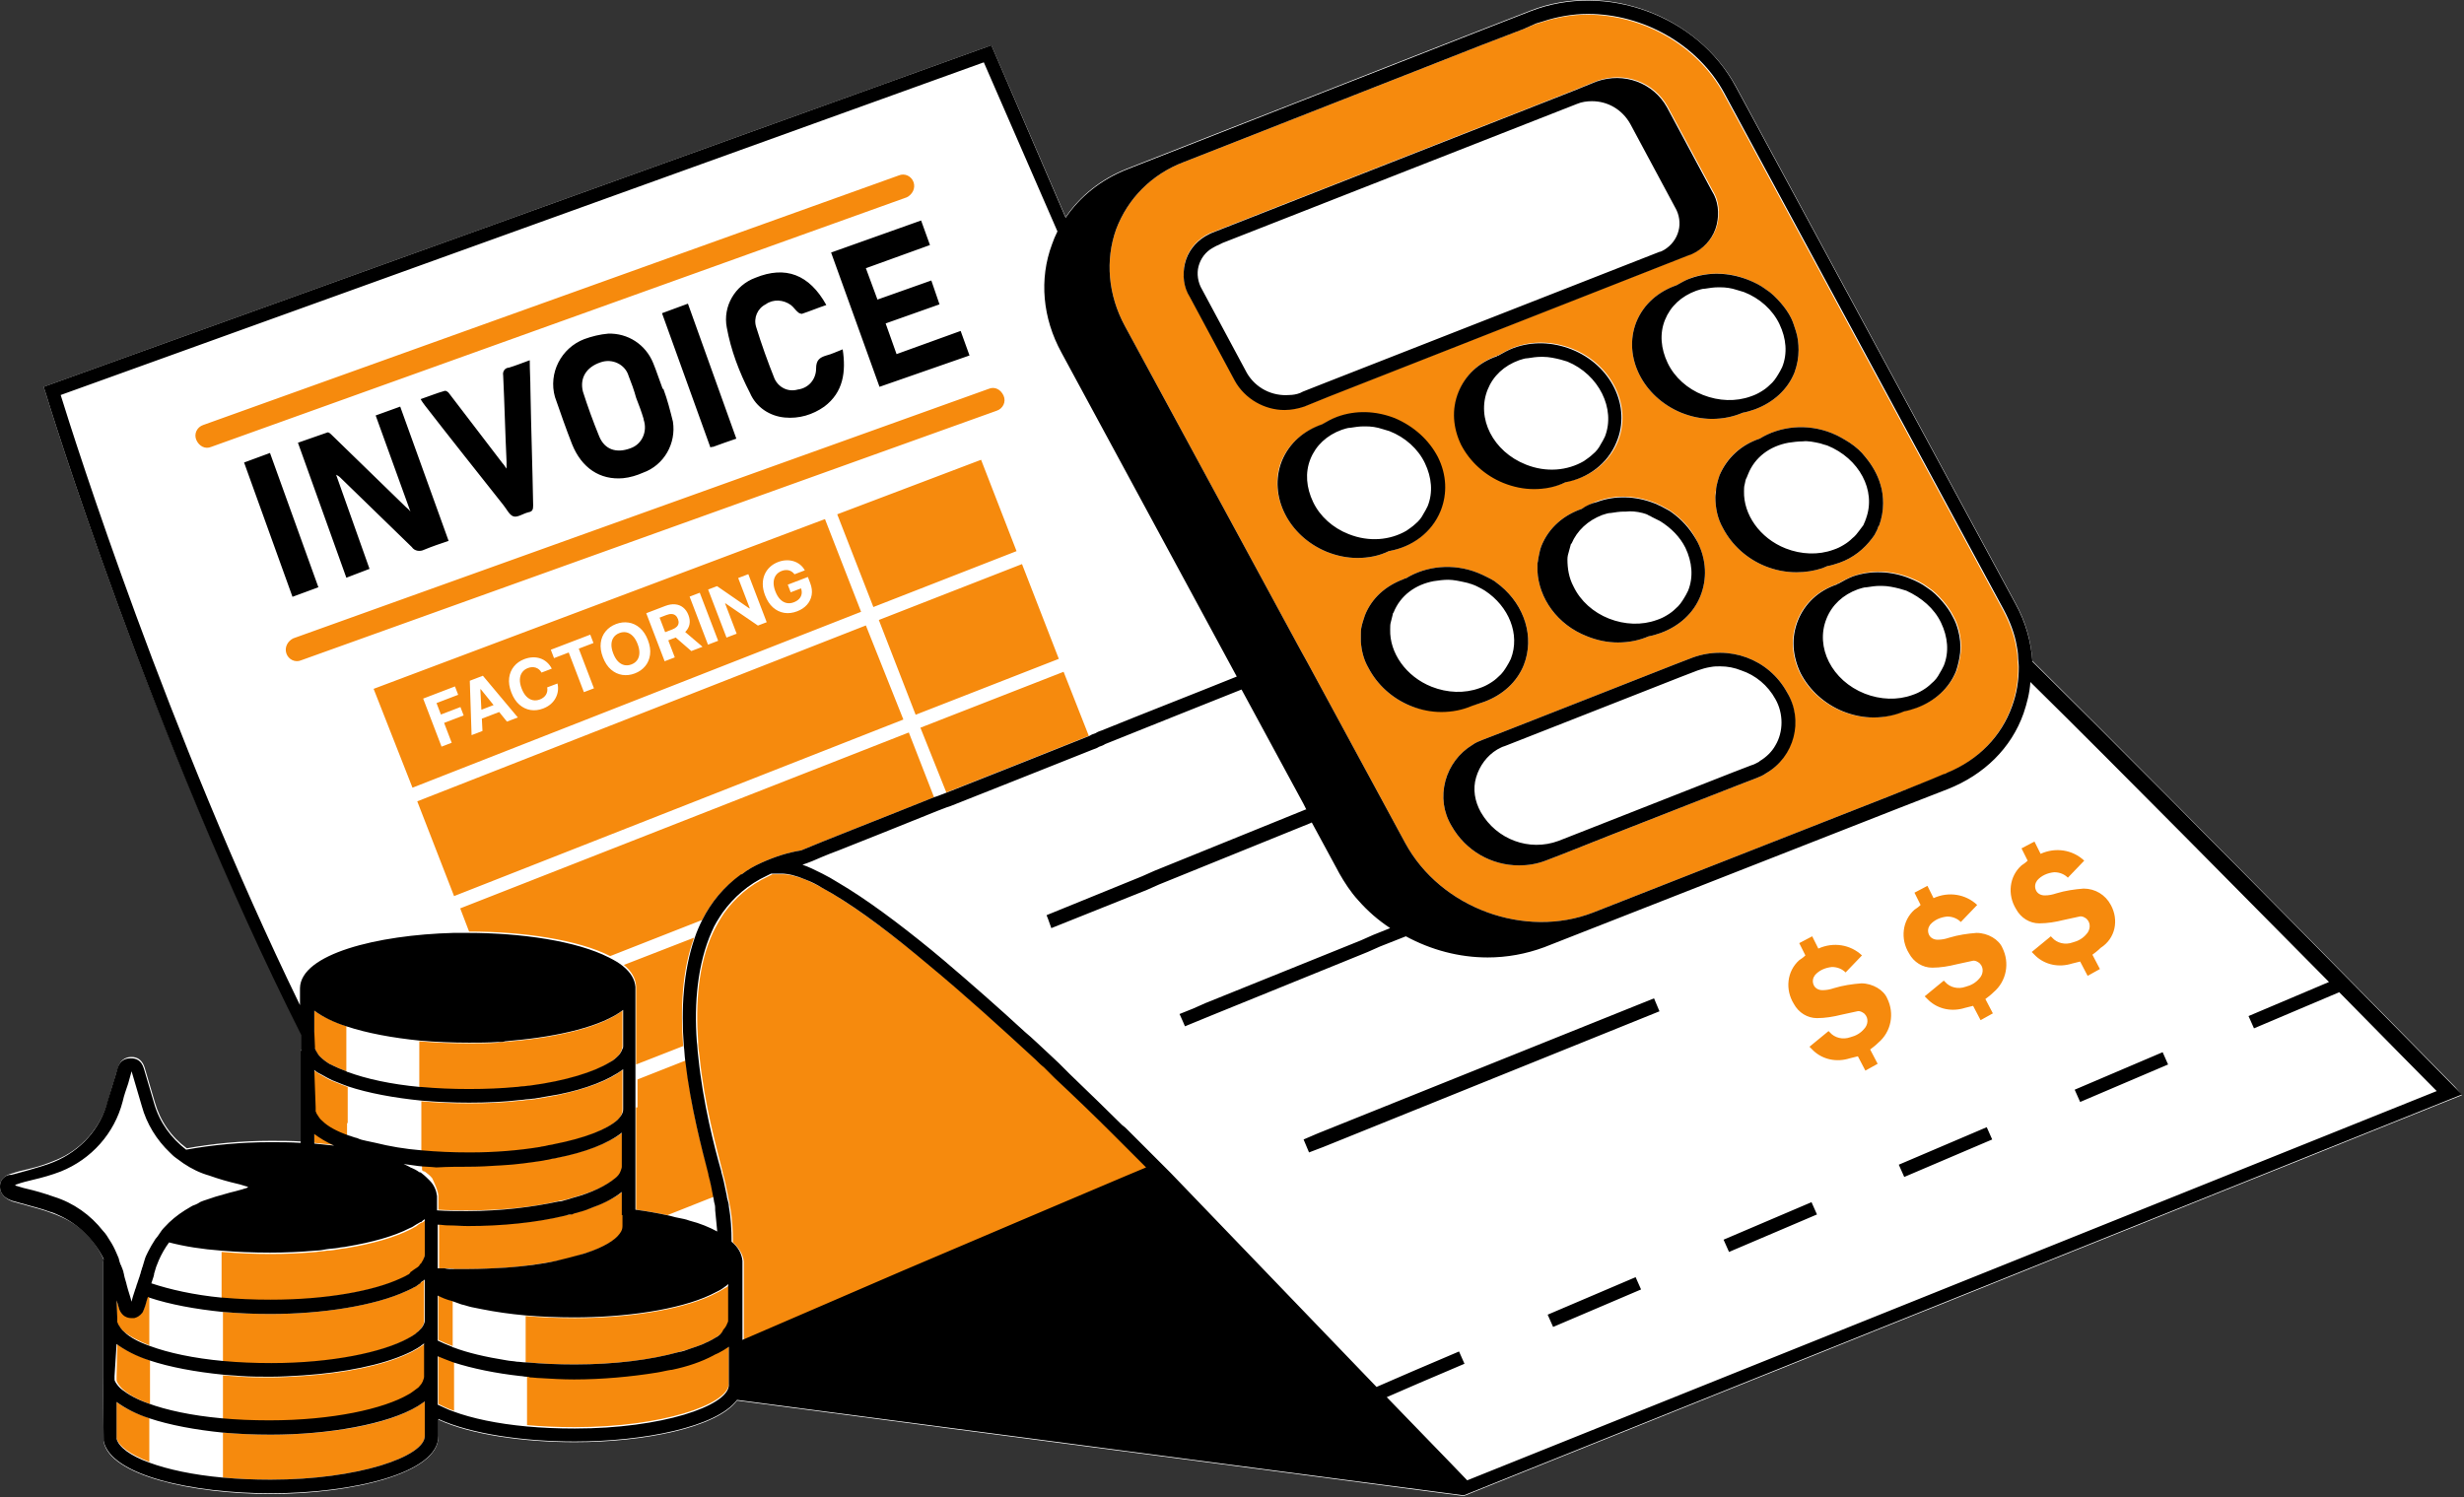
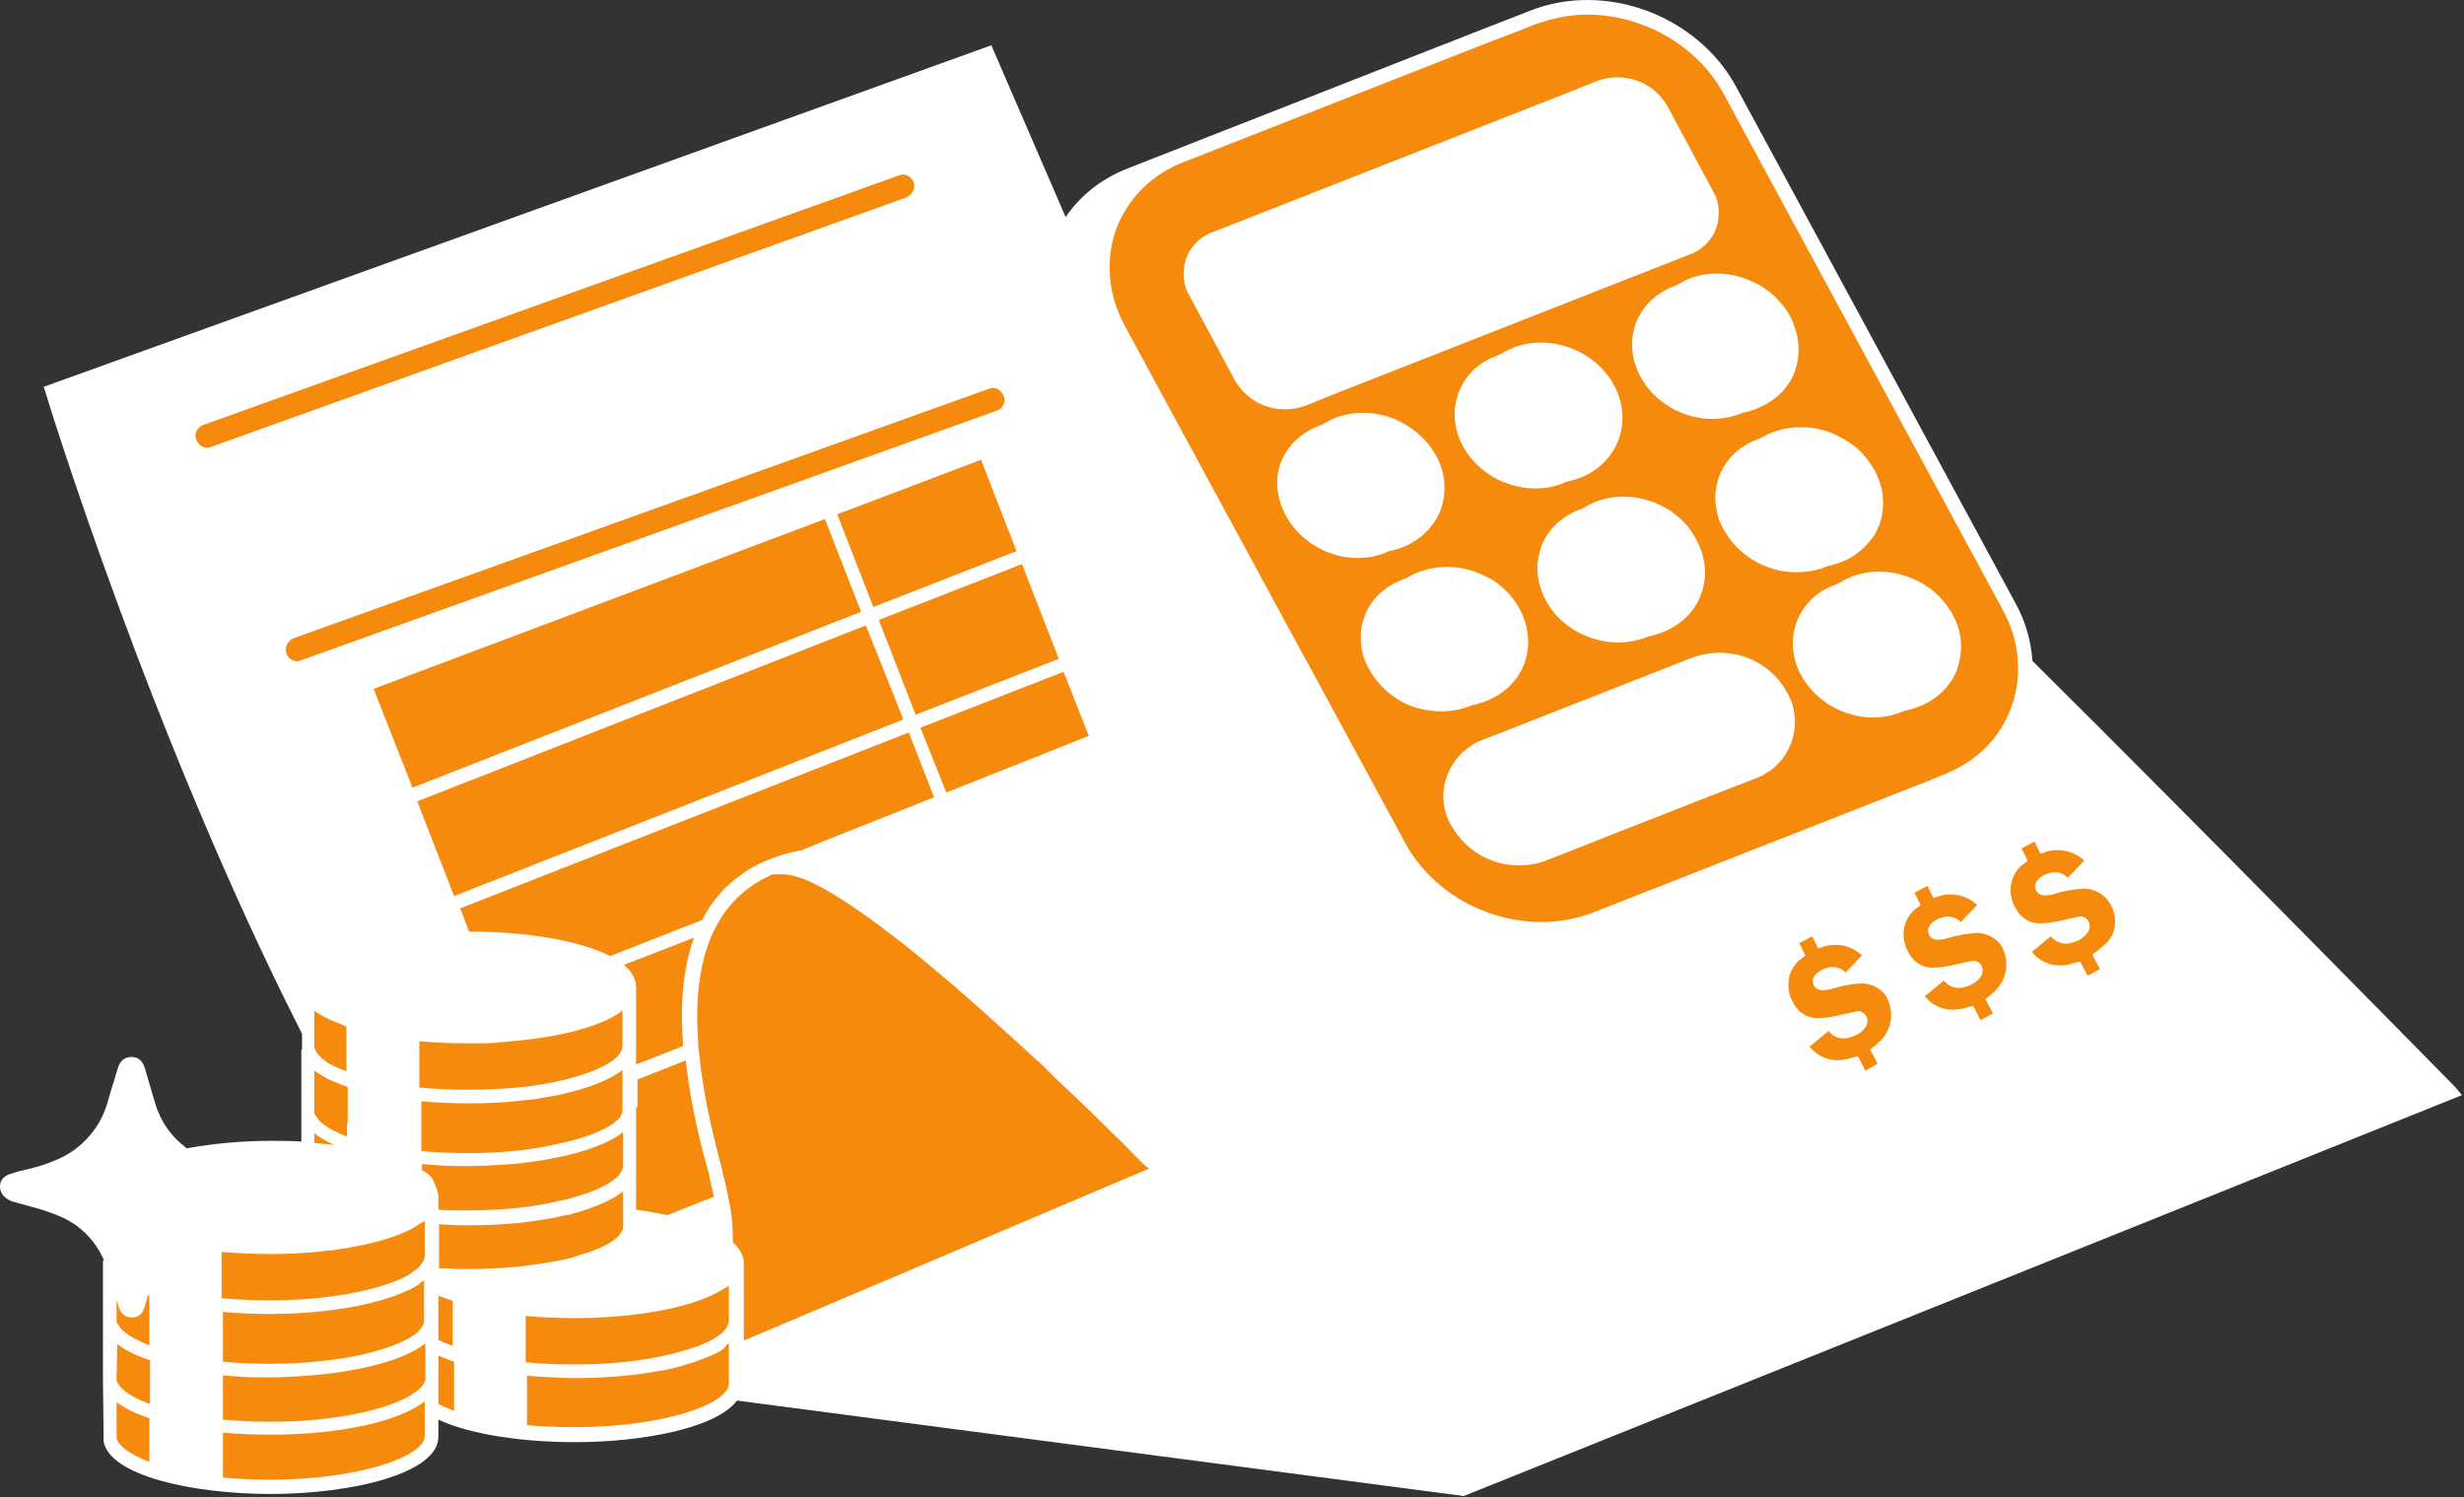
<svg xmlns="http://www.w3.org/2000/svg" width="1045" height="635" viewBox="0 0 1045 635" fill="none">
  <rect x="0" y="0" width="1045" height="635" fill="#333333" stroke="none" />
  <path d="M1044.13 464.501L620.81 634.524L312.576 594.045C303.898 605.61 272.957 611.681 243.757 611.681C222.071 611.681 199.515 608.502 185.924 602.139V609.367C185.924 624.981 149.203 633.659 114.79 633.659C81.541 633.659 46.555 625.852 43.949 611.395V610.816L43.663 584.211V534.769H43.949V534.19C40.192 525.805 33.542 519.155 24.864 515.684C23.707 515.105 22.556 514.814 21.107 514.235C17.349 512.791 13.3 511.926 9.542 510.769C8.094 510.477 6.65 509.899 5.206 509.612C0.865 507.877 0 505.276 0 503.249C0 499.2 3.758 498.043 4.915 497.756C7.515 496.891 9.829 496.312 12.435 495.734C16.192 494.864 19.663 493.707 23.134 492.263C34.407 487.927 43.084 478.093 45.977 466.236C46.842 463.636 47.42 461.035 48.291 458.721C48.864 456.694 49.442 454.672 50.021 452.936C51.178 448.887 54.07 448.308 55.806 448.308C57.828 448.308 60.142 449.179 61.299 452.65C62.748 457.564 64.191 462.479 65.635 467.393C67.949 475.492 72.577 482.142 79.227 487.057C90.213 485.035 102.648 483.878 114.79 483.878C119.132 483.878 123.468 483.878 127.804 484.164V445.129H128.096V438.479C63.613 311.541 19.95 168.701 19.372 166.674L18.506 164.073L420.43 19.207L451.944 92.075C458.016 83.111 466.98 75.883 477.971 71.547L626.882 13.135L649.146 4.463C680.952 -7.972 719.7 6.485 736.179 36.556L854.732 255.735C859.074 263.542 861.382 271.927 861.961 280.313C931.65 349.418 1040.08 459.878 1041.24 461.035L1044.13 464.501Z" fill="white" />
  <path d="M314.598 370.816C307.077 376.022 301.584 382.672 297.827 390.187L258.792 405.515C245.2 398.573 221.779 395.107 198.937 395.107L195.179 385.273L385.439 310.674L396.138 338.144C370.982 348.265 350.74 356.072 339.754 360.695C334.261 361.565 328.768 363.301 322.983 365.901C319.804 367.345 316.912 369.08 314.598 370.816ZM158.453 292.168L174.938 334.095L365.197 259.491L349.875 220.17L158.453 292.168ZM269.778 469.706V513.082C274.406 513.66 278.742 514.526 283.078 515.391L302.741 507.584C302.163 504.405 301.298 501.512 300.719 498.333V498.041C297.827 487.926 292.912 469.706 290.885 449.756L270.357 457.849V469.706H269.778ZM401.345 336.117C419.559 328.889 440.088 320.795 461.778 312.118L451.079 284.939L390.354 308.647L401.345 336.117ZM269.778 418.236V443.971C269.778 444.263 269.778 444.841 269.778 445.128V451.491L289.728 443.684C288.571 428.07 289.15 411.878 294.356 397.708L264.572 409.272C267.756 411.878 269.492 414.765 269.778 418.236ZM388.331 303.154L449.052 279.446L433.438 239.254L372.718 262.962L388.331 303.154ZM355.076 218.142L370.404 257.469L431.124 233.756L416.088 195.013L355.076 218.142ZM383.125 305.181L367.225 265.276L176.96 339.88L192.574 380.072L383.125 305.181ZM484.042 492.84C483.464 492.262 482.593 491.391 482.015 490.813C479.123 487.926 475.944 484.455 472.473 481.27C465.244 474.042 456.859 465.948 447.895 457.563C447.03 456.692 446.451 456.114 445.586 455.249C444.716 454.384 444.137 453.805 443.272 452.935C442.115 451.778 440.958 450.621 439.801 449.756C425.052 436.164 409.438 421.999 394.403 409.564C392.667 408.115 390.932 406.672 389.197 405.228C374.161 393.08 360.283 382.959 349.297 376.887C346.691 375.444 344.382 374.287 342.355 373.416C338.305 371.686 334.548 370.816 331.947 370.816C331.655 370.816 331.655 370.816 331.369 370.816H327.611C327.033 371.108 326.454 371.394 325.876 371.686C317.777 375.444 311.705 380.937 307.077 387.3C305.342 389.901 303.898 392.501 302.455 395.394C296.091 408.986 294.934 425.757 296.091 441.949C296.091 443.971 296.383 445.998 296.67 448.02C298.692 468.262 303.898 486.769 306.499 497.176V497.468C307.369 500.355 307.948 503.248 308.526 506.14C308.813 507.005 308.813 508.162 309.105 509.033C309.391 509.898 309.391 511.055 309.683 511.925C310.548 516.84 310.84 522.046 310.84 526.96C313.441 529.274 315.176 532.162 315.463 535.054V560.789C315.463 561.081 315.463 561.659 315.463 561.946V568.596L383.704 539.682L438.066 516.548L478.257 499.49L487.221 495.733C486.935 495.441 486.935 495.441 486.643 495.154C485.486 494.284 484.621 493.419 484.042 492.84ZM387.466 77.325C386.596 74.725 383.704 73.281 381.103 74.438L86.168 180.264C83.563 181.135 82.119 184.022 83.276 186.628C84.433 189.228 87.034 190.677 89.639 189.52L384.574 83.688C386.888 82.531 388.331 79.931 387.466 77.325ZM121.446 277.132C122.311 279.733 125.203 281.182 127.804 280.025L422.738 174.193C425.344 173.328 426.788 170.435 425.631 167.83C424.474 165.229 421.873 163.785 419.273 164.942L124.333 270.769C122.024 271.926 120.575 274.526 121.446 277.132ZM185.924 583.345V595.488C187.659 596.358 189.973 597.51 192.574 598.38V577.56C190.26 576.695 187.951 575.824 185.924 574.959V583.345ZM305.634 572.932C304.769 573.51 303.898 573.802 302.741 574.381C297.827 576.695 291.755 578.717 285.105 580.452H284.814C282.791 581.031 280.764 581.317 278.742 581.609C267.756 583.631 255.608 584.502 243.757 584.502C239.129 584.502 234.214 584.21 229.3 583.923C227.851 583.923 226.407 583.631 224.958 583.631C224.38 583.631 223.801 583.631 223.515 583.345V604.452C229.878 605.03 236.528 605.317 243.757 605.317C280.764 605.317 308.526 595.78 309.105 587.102V586.816V569.753C308.813 570.045 308.526 570.045 308.234 570.331C307.369 571.78 306.499 572.353 305.634 572.932ZM305.055 547.775C303.898 548.354 302.741 548.932 301.584 549.511C287.706 555.874 265.442 559.053 243.757 559.053C236.815 559.053 229.878 558.767 222.936 558.188V577.852C223.223 577.852 223.223 577.852 223.515 577.852C229.878 578.43 236.528 578.717 243.757 578.717C261.106 578.717 276.428 576.695 287.706 573.51C289.441 572.932 291.177 572.645 292.621 572.067C294.356 571.488 296.091 570.91 297.535 570.331C298.405 570.045 299.271 569.466 300.141 569.174C301.298 568.596 302.455 568.017 303.32 567.439C304.769 566.574 306.212 565.417 307.077 564.546C307.948 563.681 308.526 562.524 308.813 561.659C308.813 561.367 309.105 560.789 309.105 560.502V545.175C308.813 545.467 308.813 545.467 308.526 545.753C307.369 546.332 306.499 546.91 305.055 547.775ZM191.995 564.838V551.825C189.973 550.96 187.951 550.381 185.924 549.511V568.309C187.659 569.174 189.681 570.045 191.995 570.91V564.838ZM246.357 532.162C247.222 531.875 248.093 531.583 249.25 531.296C256.186 528.982 261.106 526.09 263.128 523.198C263.993 522.046 264.285 521.176 264.285 520.019V505.275C261.393 507.584 257.057 509.898 252.429 511.633C250.407 512.503 248.093 513.082 245.779 513.947C245.2 514.234 244.335 514.234 243.757 514.526C243.465 514.526 243.178 514.526 242.886 514.812C242.021 515.104 241.151 515.391 239.994 515.391C227.851 518.283 213.394 519.732 199.224 519.732H198.937C196.045 519.732 193.152 519.732 190.26 519.44C188.816 519.44 187.372 519.44 186.215 519.153V532.74C186.215 533.032 186.215 533.319 186.215 533.61C186.215 533.61 186.215 533.61 186.215 533.897V537.946C187.081 537.946 188.238 537.946 189.108 537.946C190.26 537.946 191.417 537.946 192.865 538.238C194.888 538.238 196.915 538.238 198.937 538.238C204.43 538.238 209.923 537.946 215.129 537.66C222.936 537.081 230.165 535.924 236.528 534.767C239.994 534.189 243.178 533.319 246.357 532.162ZM133.297 484.741C136.189 485.033 138.795 485.32 141.682 485.612C138.503 484.163 135.611 482.427 133.297 480.697V484.741ZM185.924 507.005V513.082C189.973 513.369 194.309 513.369 198.645 513.369C213.394 513.369 226.694 511.925 237.393 509.319C238.264 509.033 239.415 509.033 240.286 508.741C241.151 508.454 242.308 508.162 243.178 507.876C251.564 505.562 257.922 502.669 261.393 499.49C262.55 498.62 263.128 497.468 263.707 496.598C263.993 496.019 264.285 495.441 264.285 494.576V480.119C258.5 484.741 248.379 488.504 236.815 490.813C235.95 491.105 234.793 491.105 233.922 491.391C233.057 491.683 231.9 491.683 231.03 491.97C225.25 492.84 219.179 493.705 213.107 493.997C208.479 494.284 203.851 494.576 199.224 494.576C194.888 494.576 190.552 494.576 186.502 494.284C183.902 493.997 181.588 493.997 178.987 493.705V496.311C179.274 496.598 179.566 496.89 180.144 496.89C181.296 497.755 182.453 498.62 183.323 499.777C184.48 502.383 185.637 504.697 185.924 507.005ZM226.694 466.235C225.829 466.235 224.672 466.527 223.801 466.527C222.936 466.527 221.779 466.813 220.914 466.813C213.686 467.684 206.165 467.97 198.937 467.97C192.287 467.97 185.345 467.684 178.695 467.105V488.212C185.059 488.791 191.708 489.083 198.937 489.083C209.923 489.083 220.044 488.212 228.721 486.769C229.586 486.477 230.743 486.477 231.608 486.19C232.479 485.898 233.636 485.898 234.501 485.612C247.801 483.006 257.343 479.248 261.685 475.199C262.842 474.334 263.42 473.177 263.707 472.312C263.993 471.733 263.993 471.155 263.993 470.576V453.805C258.214 458.428 248.379 461.899 236.528 464.499C233.344 465.078 230.165 465.656 226.694 466.235ZM147.467 476.356V461.034C146.602 460.742 146.024 460.455 145.153 460.163C143.71 459.585 142.261 459.006 140.817 458.428C139.374 457.849 137.925 456.984 136.481 456.114C135.324 455.541 134.167 454.67 133.297 454.092V472.02C133.297 472.312 133.589 472.885 133.875 473.177C134.454 474.042 135.032 475.199 136.189 476.069C138.503 478.091 142.261 480.119 147.181 482.141V476.356H147.467ZM133.589 444.841C133.589 445.128 133.875 445.42 133.875 445.42C134.167 446.285 134.746 447.155 135.611 448.02L135.903 448.307C136.768 449.177 138.217 450.334 139.66 451.199C139.947 451.491 140.525 451.491 140.817 451.778C142.553 452.648 144.575 453.513 146.889 454.384V435.299C141.396 433.272 136.768 431.25 133.297 428.649V444.263L133.589 444.841ZM263.993 428.649C255.035 435.586 236.815 439.922 216.865 441.657C215.994 441.657 214.837 441.949 213.972 441.949C213.107 441.949 211.95 441.949 211.08 442.236C207.031 442.527 202.986 442.527 198.645 442.527C191.708 442.527 184.767 442.236 177.83 441.657V461.32C178.117 461.32 178.117 461.32 178.409 461.32C184.767 461.899 191.417 462.191 198.645 462.191C205.587 462.191 212.237 461.899 218.6 461.32C219.757 461.32 220.622 461.034 221.493 461.034C222.358 461.034 223.515 460.742 224.38 460.742C239.707 458.72 251.564 454.962 258.214 450.913C259.657 450.042 261.106 448.886 261.971 448.02C262.842 447.155 263.42 445.998 263.707 445.128C263.707 444.841 263.993 444.263 263.993 443.971V428.649ZM49.442 609.945C50.313 613.416 55.227 616.886 63.326 620.066V601.559C57.541 599.537 52.627 597.223 49.442 594.623V609.945ZM177.252 596.358C164.238 604.452 139.082 608.501 114.791 608.501C108.141 608.501 101.204 608.209 94.554 607.631V626.715C100.912 627.294 107.562 627.586 114.791 627.586C152.095 627.586 180.144 617.752 180.144 609.079V594.331L179.852 594.623C178.987 595.201 178.117 595.78 177.252 596.358ZM49.442 583.923V585.367C49.442 585.945 49.734 586.237 50.021 586.816C50.599 587.681 51.47 588.838 52.627 589.703C54.941 591.73 58.698 593.752 63.613 595.488V576.981C57.828 574.959 52.913 572.645 49.734 570.045L49.442 583.923ZM178.409 571.202C177.538 571.78 176.673 572.353 175.516 572.932C174.646 573.51 173.781 573.802 172.624 574.381C161.924 579.295 145.732 582.474 128.674 583.631C124.046 583.923 119.418 584.21 114.791 584.21C110.455 584.21 106.118 584.21 102.069 583.923C99.469 583.631 97.154 583.631 94.554 583.345V602.138C100.912 602.716 107.562 603.008 114.791 603.008C141.682 603.008 163.373 598.088 173.781 592.017C174.646 591.438 175.516 590.86 176.381 590.281C176.673 589.995 177.252 589.703 177.538 589.416C177.83 589.124 178.409 588.546 178.695 588.259C179.274 587.681 179.566 587.102 179.852 586.524C180.144 585.945 180.431 585.367 180.431 584.502V569.753C180.144 570.045 179.566 570.331 179.274 570.623C178.695 570.91 178.695 570.91 178.409 571.202ZM61.299 554.431C61.012 555.296 60.72 555.874 60.434 556.453C59.563 557.896 58.12 558.475 56.963 558.767C56.384 558.767 56.098 558.767 55.806 558.767C55.806 558.767 55.806 558.767 55.519 558.767C54.649 558.767 53.205 558.475 52.048 557.318C51.47 556.739 50.599 555.582 50.313 554.139C50.021 553.274 49.734 552.403 49.442 551.246V560.502C49.442 560.789 49.734 561.367 50.021 561.659C50.599 562.524 51.178 563.681 52.335 564.546C54.649 566.574 58.406 568.596 63.326 570.623V549.511C63.034 549.511 62.748 549.224 62.748 549.224C62.169 551.246 61.877 552.695 61.299 554.431ZM178.409 544.018C178.117 544.31 177.83 544.31 177.83 544.596C177.252 545.175 176.381 545.467 175.516 546.045C174.646 546.624 173.781 546.91 172.624 547.489C158.745 553.852 136.481 557.318 114.791 557.318C108.141 557.318 101.204 557.031 94.554 556.453V577.56C100.912 578.138 107.562 578.43 114.791 578.43C140.525 578.43 161.924 573.802 172.624 568.017C173.489 567.731 174.067 567.152 174.646 566.86C174.938 566.574 175.224 566.574 175.516 566.282C176.095 565.995 176.673 565.417 176.96 565.125C177.252 564.838 177.252 564.838 177.538 564.546C178.117 563.968 178.695 563.395 178.987 562.816C179.274 562.524 179.274 562.238 179.274 562.238C179.274 561.946 179.566 561.946 179.566 561.659C179.852 561.081 179.852 560.502 179.852 559.924V542.861C179.566 543.153 179.566 543.153 179.274 543.439C178.987 543.731 178.695 544.018 178.409 544.018ZM178.695 518.575C177.83 519.153 177.252 519.44 176.673 520.019C175.803 520.597 174.938 520.889 174.067 521.467C167.131 524.933 157.875 527.539 147.467 529.274C146.31 529.561 144.867 529.561 143.71 529.853C141.974 530.139 140.525 530.431 138.795 530.431C137.346 530.718 135.611 530.718 134.167 531.005C127.804 531.583 121.446 531.875 114.791 531.875C107.854 531.875 100.912 531.583 93.975 531.005V550.668C94.262 550.668 94.262 550.668 94.554 550.668C100.912 551.246 107.562 551.538 114.791 551.538C138.503 551.538 158.453 547.489 169.731 542.574C170.602 541.996 171.759 541.704 172.624 541.125C173.202 540.839 173.489 540.547 174.067 540.26C174.067 540.26 174.359 540.26 174.359 539.969C174.646 539.682 175.224 539.39 175.516 539.103C175.803 538.812 176.095 538.812 176.381 538.525C176.673 538.238 176.96 538.238 177.252 537.946C177.538 537.66 177.538 537.66 177.83 537.368C178.117 537.081 178.117 537.081 178.117 536.789C178.409 536.503 178.409 536.503 178.695 536.211C178.987 535.632 179.274 535.346 179.566 534.767C179.852 534.476 179.852 534.189 179.852 533.897C179.852 533.61 180.144 533.032 180.144 532.74V517.705C179.852 517.996 179.566 518.283 178.987 518.575H178.695ZM802.398 337.274L675.751 387.008C646.832 398.286 610.981 385.273 595.94 357.516L554.592 281.182L553.148 278.576L551.704 275.975L477.1 138.337C469.872 125.037 468.715 110.288 473.343 97.28C478.257 84.267 488.378 73.859 502.257 68.653L628.904 18.919L646.253 12.269L651.173 10.241C652.038 9.955 653.195 9.663 654.06 9.376C660.137 7.354 666.787 6.197 673.145 6.197C696.279 6.197 719.7 18.919 730.978 39.739L849.531 258.913C852.132 263.832 854.154 269.033 855.024 274.24C855.311 275.683 855.603 277.419 855.603 278.868C855.603 280.311 855.889 281.76 855.889 283.204C855.889 288.989 855.024 294.482 852.997 299.975C848.374 312.696 838.832 322.531 825.532 328.024C824.953 328.31 824.662 328.602 824.083 328.602L818.59 330.916L802.398 337.274ZM710.45 218.142C709.579 217.564 708.714 216.699 707.557 216.12C706.4 215.542 705.53 214.963 704.373 214.385C703.508 214.098 702.637 213.52 701.772 213.228C693.679 210.049 685.001 209.757 677.194 212.649C674.88 213.52 672.858 214.677 670.831 215.834C663.316 218.434 656.953 223.641 653.773 231.448C653.195 232.891 652.908 234.335 652.617 235.784C652.33 236.941 652.33 238.098 652.038 238.963C652.038 240.12 652.038 240.985 652.038 242.142C652.617 253.711 660.423 264.989 673.145 269.904C677.486 271.639 681.822 272.504 686.158 272.504C690.786 272.504 695.122 271.639 699.172 269.904C700.907 269.612 702.643 269.033 704.373 268.455C712.18 265.568 718.257 260.07 721.144 252.841C724.036 245.613 723.75 237.519 719.987 229.999C717.678 225.084 714.494 221.327 710.45 218.142ZM651.173 207.156C655.796 207.156 660.423 206.291 664.473 204.264C674.015 202.528 682.401 196.457 686.158 187.206C692.23 172.171 683.558 154.53 666.787 147.88C658.688 144.701 650.016 144.409 642.209 147.301C639.895 148.171 637.868 149.328 635.846 150.48C635.559 150.48 635.267 150.48 635.267 150.772C627.46 153.373 621.675 158.866 618.788 166.099C615.896 173.328 616.474 181.135 619.94 188.363C623.703 195.592 630.061 201.371 637.868 204.556C642.209 206.291 646.832 207.156 651.173 207.156ZM717.386 117.809C715.072 118.674 713.05 119.831 711.023 120.988C703.508 123.594 697.144 128.795 693.965 136.602C688.18 151.351 696.858 168.408 713.05 175.058C717.386 176.793 721.722 177.664 726.064 177.664C730.686 177.664 735.027 176.793 739.072 175.058C740.807 174.771 742.543 174.193 744.278 173.614C752.085 170.722 758.156 165.229 761.049 158.001C762.206 154.821 762.784 151.637 762.784 148.458C762.784 145.858 762.492 142.965 761.627 140.365C761.049 138.629 760.47 136.602 759.605 134.866C758.448 132.558 756.999 130.53 755.264 128.508C753.242 126.194 751.22 124.172 748.906 122.723C746.592 120.988 744.278 119.831 741.386 118.674C733.87 115.495 724.907 115.208 717.386 117.809ZM727.507 210.914C727.507 215.255 728.372 219.878 730.686 223.927C734.449 231.156 740.807 236.941 748.614 240.12C752.95 241.855 757.291 242.72 761.914 242.72C765.677 242.72 769.434 242.142 772.905 240.985C773.484 240.698 774.349 240.411 774.927 240.12C776.663 239.833 778.398 239.254 780.134 238.676C785.913 236.649 790.541 232.891 794.012 228.263C794.591 227.398 795.169 226.82 795.456 225.949C796.034 225.084 796.326 224.214 796.613 223.349C796.613 223.349 796.613 223.062 796.905 223.062C798.062 219.878 798.64 216.699 798.64 213.52C798.64 210.914 798.348 208.021 797.483 205.421C796.326 201.371 794.012 197.327 791.12 193.856C789.384 191.542 787.07 189.52 784.47 187.785C782.156 186.336 779.842 184.892 776.955 183.735C766.255 179.399 754.686 180.843 746.3 186.049C738.493 188.65 732.422 193.856 729.243 201.663C728.951 202.528 728.664 203.399 728.372 204.556C728.086 205.713 727.794 206.87 727.794 207.735C727.507 208.892 727.507 209.757 727.507 210.914ZM545.055 173.614C547.942 173.614 550.834 173.036 553.44 172.171L564.134 167.83L716.521 107.98C717.678 107.688 718.543 107.109 719.7 106.531C724.036 103.93 727.221 99.881 728.372 94.966C729.529 90.052 728.951 84.845 726.35 80.796L707.265 45.232C701.486 34.819 689.051 30.197 677.486 34.241L666.787 38.582L514.4 98.437C513.243 98.724 512.378 99.302 511.221 99.881C506.885 102.481 503.7 106.531 502.549 111.445C501.392 116.365 501.97 121.566 504.571 125.616L523.656 161.18C528.284 169.278 536.377 173.614 545.055 173.614ZM562.69 234.048C567.027 235.784 571.363 236.649 575.704 236.649C580.326 236.649 584.954 235.784 589.004 233.756C598.546 232.026 606.932 225.949 610.689 216.985C613.582 209.757 613.29 201.663 609.532 194.143C605.775 186.914 599.411 181.135 591.318 177.664C583.219 174.485 574.547 174.193 566.74 177.085C564.426 177.95 562.399 179.107 560.377 180.264C552.861 182.865 546.498 188.071 543.319 195.878C537.821 210.049 546.498 227.398 562.69 234.048ZM611.268 301.71C615.896 301.71 620.232 300.84 624.281 299.104C626.017 298.818 627.752 298.239 629.482 297.661C637.289 294.768 643.366 289.275 646.253 282.047C650.881 270.19 646.545 256.89 636.424 248.505C635.559 247.927 634.689 247.061 633.824 246.483C632.953 245.904 631.796 245.326 630.639 244.747C629.482 244.169 628.325 243.591 626.882 243.012C616.182 238.676 604.618 240.12 596.232 245.326C595.94 245.326 595.654 245.326 595.362 245.613C587.555 248.505 581.775 253.711 578.883 260.94C578.304 262.675 577.726 264.411 577.439 265.854C577.147 267.011 577.147 268.168 577.147 269.033C577.147 270.19 577.147 271.061 577.147 272.218C577.439 275.975 578.304 279.733 580.326 283.204C584.089 290.432 590.447 296.217 598.254 299.396C602.304 300.84 606.932 301.71 611.268 301.71ZM757.87 293.611C750.063 279.446 733.292 273.375 717.965 278.868L710.45 281.76L676.616 295.06L636.138 310.961L628.617 313.853C627.174 314.432 625.725 315.01 624.568 315.875C618.788 319.346 614.739 324.839 613.003 331.203C611.268 337.853 612.133 344.503 615.604 350.287C621.675 360.987 632.667 367.058 644.231 367.058C647.989 367.058 651.751 366.48 655.509 365.036L663.024 362.144L682.687 354.337L737.336 332.938L744.856 330.046C746.3 329.467 747.749 328.889 748.906 328.024C760.757 321.082 764.806 305.468 757.87 293.611ZM807.891 301.418C809.626 301.132 811.362 300.553 813.097 299.975C820.904 297.082 826.976 291.589 829.868 284.361C830.733 281.76 831.312 279.154 831.603 276.554C831.89 273.375 831.603 270.19 830.733 267.011C830.155 264.989 829.576 263.254 828.419 261.226C827.262 258.913 825.819 256.89 824.083 254.868C822.061 252.554 820.034 250.527 817.725 249.084C815.411 247.348 813.097 246.191 810.205 245.034C802.106 241.855 793.434 241.563 785.627 244.456C783.313 245.326 781.291 246.483 779.263 247.64C778.977 247.64 778.685 247.64 778.685 247.927C770.878 250.527 765.098 256.025 762.206 263.254C759.313 270.482 759.892 278.289 763.363 285.518C767.12 292.746 773.484 298.531 781.291 301.71C785.627 303.446 789.963 304.311 794.299 304.311C799.505 304.311 803.841 303.154 807.891 301.418ZM789.384 417.079C785.627 417.371 781.577 417.95 777.82 419.107C776.084 419.685 774.641 419.972 772.905 419.972C771.17 419.972 769.721 419.107 769.142 417.658C768.569 416.214 768.856 414.765 769.721 413.614C771.456 411.586 774.062 410.429 776.955 410.143C779.263 410.143 781.291 411.008 782.734 412.457L789.676 405.228C784.762 400.6 777.528 399.443 771.17 402.336L768.569 397.129L763.071 400.022L765.677 405.228C764.806 406.093 763.941 406.672 763.071 407.25C757.87 411.878 756.999 419.685 760.762 425.757C762.784 429.514 766.542 431.828 770.591 431.828C774.062 431.828 777.528 431.25 780.999 430.384C783.313 429.806 785.34 429.514 787.649 428.936C788.806 428.649 789.676 429.227 790.541 429.806L790.833 430.093C792.569 431.828 792.277 434.72 790.541 436.456C789.098 438.191 787.07 439.348 784.762 439.922C781.577 441.079 778.106 440.213 776.084 437.899C775.798 437.613 775.798 437.613 775.506 437.321L767.412 443.971C767.991 444.549 768.569 445.128 769.148 445.706C773.192 449.464 778.977 450.621 784.47 448.886C785.627 448.599 786.784 448.307 787.941 448.02L791.12 454.092L796.326 451.199L793.147 445.128C794.299 444.263 795.456 443.393 796.613 442.236C802.111 437.613 803.555 429.806 800.376 423.443C798.927 419.972 794.299 417.079 789.384 417.079ZM838.253 395.686C834.496 395.972 830.447 396.551 826.689 397.708C824.953 398.286 823.505 398.573 821.769 398.573C820.034 398.573 818.59 397.708 818.012 396.264C817.433 394.815 817.725 393.372 818.59 392.215C820.326 390.187 822.926 389.036 825.819 388.744C828.133 388.744 830.155 389.614 831.603 391.058L838.54 383.829C833.626 379.201 826.397 378.044 820.034 380.937L817.433 375.73L811.94 378.623L814.541 383.829C813.676 384.694 812.805 385.273 811.94 385.851C806.734 390.479 805.869 398.286 809.626 404.358C811.648 408.115 815.411 410.429 819.455 410.429C822.926 410.429 826.397 409.851 829.868 408.986C832.182 408.407 834.204 408.115 836.518 407.537C837.675 407.25 838.54 407.829 839.41 408.407L839.697 408.694C841.433 410.429 841.146 413.322 839.41 415.057C837.962 416.793 835.94 417.95 833.626 418.528C830.447 419.685 826.976 418.815 824.953 416.501C824.662 416.214 824.662 416.214 824.375 415.922L816.276 422.577C816.855 423.151 817.433 423.729 818.012 424.308C822.061 428.07 827.841 429.227 833.339 427.492C834.496 427.2 835.648 426.913 836.805 426.622L839.989 432.693L845.19 429.806L842.011 423.729C843.168 422.864 844.325 421.999 845.482 420.842C850.975 416.214 852.419 408.407 849.239 402.044C847.796 398.573 843.168 395.686 838.253 395.686ZM895.216 383.829C892.902 379.493 888.566 376.887 883.652 376.887C879.889 377.179 875.845 377.758 872.082 378.915C870.346 379.493 868.903 379.78 867.167 379.78C865.432 379.78 863.988 378.915 863.41 377.466C862.831 376.022 863.118 374.573 863.988 373.416C865.724 371.394 868.324 370.237 871.217 369.951C873.531 369.951 875.553 370.816 876.996 372.265L883.938 365.036C879.024 360.408 871.795 359.251 865.432 362.144L862.831 356.937L857.338 359.83L859.939 365.036C859.074 365.901 858.203 366.48 857.338 367.058C852.132 371.686 851.267 379.493 855.024 385.565C857.046 389.322 860.804 391.636 864.853 391.636C868.324 391.636 871.795 391.058 875.266 390.187C877.575 389.614 879.602 389.322 881.916 388.744C883.073 388.457 883.938 389.036 884.809 389.614L885.095 389.901C886.831 391.636 886.539 394.529 884.809 396.264C883.36 398 881.338 399.151 879.024 399.73C875.845 400.887 872.374 400.022 870.346 397.708C870.06 397.421 870.06 397.421 869.768 397.129L861.674 403.779C862.253 404.358 862.831 404.936 863.41 405.515C867.459 409.272 873.239 410.429 878.732 408.694C879.889 408.407 881.046 408.115 882.203 407.829L885.382 413.9L890.588 411.008L887.409 404.936C888.566 404.071 889.723 403.201 890.88 402.044C897.238 398 898.687 390.187 895.216 383.829Z" fill="#F68A0D" />
-   <path d="M1041.24 461.32C1040.08 460.163 931.937 349.709 861.961 280.603C861.382 272.217 859.074 263.832 854.732 256.025L736.179 36.846C719.987 6.483 680.952 -7.687 649.146 4.748L626.882 13.425L477.971 71.832C466.98 76.168 458.016 83.401 451.944 92.36L420.43 19.205L18.506 164.072L19.372 166.672C19.95 168.699 63.613 311.539 127.804 439.056V445.706H127.517V484.741C123.176 484.454 118.84 484.454 114.504 484.454C102.361 484.454 89.926 485.611 78.94 487.633C72.577 482.719 67.662 476.069 65.348 467.97C63.905 463.055 62.456 458.141 61.012 453.226C59.855 449.464 57.541 448.885 55.519 448.885C53.784 448.885 50.891 449.177 49.734 453.513C49.156 455.54 48.577 457.562 47.999 459.298C47.134 461.898 46.555 464.212 45.685 466.813C42.792 478.669 34.12 488.212 22.842 492.84C19.372 494.283 15.9 495.154 12.143 496.311C9.829 496.889 7.228 497.754 4.628 498.333C3.758 498.041 0 499.198 0 503.247C0 505.275 0.865 507.875 5.206 509.319C6.65 509.611 8.094 510.189 9.542 510.476C13.3 511.633 17.349 512.503 21.107 513.947C22.264 514.233 23.707 514.812 24.864 515.39C33.25 519.153 39.905 525.803 43.949 533.897V534.475H43.663V583.923L43.949 610.523V611.101C46.842 625.85 81.827 633.365 114.79 633.365C149.203 633.365 185.924 624.98 185.924 609.079V601.851C199.802 608.209 222.071 611.393 243.757 611.393C272.957 611.393 303.898 605.316 312.576 593.752L620.81 634.235L1044.13 464.212L1041.24 461.32ZM622.254 627.872L615.025 620.357L588.133 592.595L601.439 586.815L621.097 578.43L618.788 573.223L599.125 581.609L583.797 588.259L496.472 497.468L492.136 493.126C491.849 492.84 491.557 492.548 491.271 492.261C490.692 491.683 490.114 491.104 489.243 490.234C488.665 489.655 487.8 488.79 487.221 488.212C486.643 487.633 486.356 487.347 485.778 486.768C483.464 484.454 480.858 481.848 477.971 478.961C477.392 478.383 476.814 477.804 475.944 477.226C469.872 471.154 462.065 463.634 453.68 455.54C452.815 454.67 452.236 454.091 451.366 453.226C450.501 452.356 449.922 451.777 449.052 450.912C447.608 449.464 445.873 448.02 444.429 446.576C441.245 443.684 438.066 440.5 434.595 437.612C423.609 427.492 411.752 417.079 400.188 407.25C398.452 405.806 396.717 404.357 394.981 402.914C380.811 391.344 367.224 381.228 355.368 374.286C353.054 372.843 351.032 371.686 348.718 370.529C345.826 369.08 342.933 367.636 340.333 366.766C342.933 365.901 345.826 364.744 349.005 363.3C351.032 362.43 353.346 361.565 355.655 360.694C366.646 356.358 381.103 350.574 397.582 343.924C399.317 343.345 401.053 342.48 403.08 341.902C421.295 334.673 441.823 326.574 463.509 317.902C464.379 317.61 465.244 317.324 466.114 316.745C466.98 316.453 467.85 316.167 468.715 315.588C487.508 308.068 506.885 300.261 526.548 292.454L552.861 341.031L554.013 343.345H553.727L489.535 369.372L486.935 370.529L484.329 371.686L443.851 388.165L444.429 389.608L445.873 393.658L486.356 377.465L491.557 375.151L555.749 349.13L556.327 348.838L567.605 369.658C567.605 369.95 567.897 369.95 567.897 370.237C570.206 374.286 572.811 378.336 575.99 381.801C580.04 386.429 584.376 390.187 589.582 393.658L582.354 396.55L579.748 397.707L577.147 398.864L511.221 425.464L508.62 426.621L506.014 427.778L500.235 430.092L500.521 430.671L501.678 433.271L502.549 435.298L513.821 430.671L580.04 403.779L582.64 402.622L585.246 401.465L596.232 397.129C606.932 402.914 618.788 406.093 630.931 406.093C639.025 406.093 647.124 404.649 654.93 401.757L803.841 343.345L826.11 334.673C841.433 328.602 852.997 317.324 858.203 302.575C859.652 298.239 860.804 293.903 861.096 289.275C900.709 328.31 951.022 379.493 987.743 416.5L953.622 430.957L955.936 436.164L992.084 420.842C1012.03 441.078 1027.07 456.405 1033.43 462.769L622.254 627.872ZM309.105 587.394V587.68C308.526 596.358 280.764 605.895 243.757 605.895C236.528 605.895 229.878 605.608 223.515 605.03C210.793 603.873 200.094 601.559 192.287 598.666C189.681 597.801 187.659 596.644 185.637 595.779V575.245C187.659 576.116 189.973 576.981 192.287 577.851C200.38 580.452 210.215 582.474 220.622 583.631C221.493 583.631 222.358 583.923 223.223 583.923C223.801 583.923 224.38 583.923 224.672 584.209C226.115 584.209 227.564 584.501 229.008 584.501C233.636 584.788 238.55 585.08 243.465 585.08C255.321 585.08 267.756 583.923 278.455 582.187C280.478 581.895 282.5 581.317 284.527 581.03H284.814C291.755 579.587 297.535 577.559 302.455 574.959C303.32 574.38 304.477 574.088 305.342 573.51C306.499 572.931 307.369 572.358 308.234 571.78C308.526 571.488 308.813 571.488 309.105 571.201V587.394ZM180.144 598.666V609.079C180.144 617.751 152.095 627.585 114.79 627.585C107.562 627.585 100.912 627.294 94.554 626.715C81.827 625.558 71.133 623.244 63.326 620.357C55.227 617.464 50.313 613.702 49.442 610.236V594.622C52.913 597.223 57.828 599.823 63.326 601.559C71.998 604.451 82.984 606.473 94.554 607.63C101.204 608.209 107.854 608.501 114.79 608.501C139.082 608.501 164.525 604.165 177.252 596.358C178.117 595.779 178.987 595.201 179.852 594.622L180.144 594.33V598.666ZM49.442 551.538C49.734 552.403 50.021 553.273 50.313 554.43C50.599 555.874 51.47 557.031 52.048 557.609C53.205 558.766 54.649 559.053 55.519 559.053C55.519 559.053 55.519 559.053 55.806 559.053C56.098 559.053 56.671 559.053 56.963 559.053C58.12 558.766 59.277 558.188 60.434 556.739C60.72 556.16 61.012 555.582 61.299 554.717C61.877 553.273 62.169 551.538 62.748 550.089C63.034 550.089 63.326 550.381 63.326 550.381C71.998 553.273 82.984 555.295 94.554 556.452C101.204 557.031 107.854 557.317 114.79 557.317C136.481 557.317 159.032 553.852 172.624 547.488C173.781 546.91 174.646 546.623 175.516 546.045C176.381 545.753 176.96 545.174 177.83 544.596C178.117 544.309 178.408 544.309 178.408 544.017C178.695 543.731 178.987 543.439 179.565 543.152C179.852 542.861 180.144 542.861 180.144 542.574V559.631C180.144 560.21 180.144 560.788 179.852 561.367C179.852 561.659 179.565 561.659 179.565 561.945C179.565 562.237 179.274 562.524 179.274 562.524C178.987 563.102 178.408 563.681 177.83 564.259C177.538 564.546 177.538 564.546 177.252 564.838C176.673 565.124 176.381 565.703 175.803 565.995C175.516 566.281 175.224 566.281 174.938 566.573C174.359 566.86 173.489 567.438 172.91 567.73C162.216 573.51 140.817 578.138 115.082 578.138C107.854 578.138 101.204 577.851 94.841 577.273C82.119 576.116 71.42 573.802 63.613 570.909C58.698 569.174 54.941 567.152 52.627 564.838C51.47 563.967 50.891 562.816 50.313 561.945C50.021 561.659 50.021 561.08 49.734 560.788V559.053L49.442 551.538ZM55.806 454.383C57.249 459.298 58.698 464.212 60.142 469.127C62.169 476.647 66.505 483.584 71.998 488.79C72.868 489.655 73.734 490.526 74.599 491.104C75.756 491.969 76.626 492.548 77.783 493.418C81.254 495.732 84.72 497.468 88.769 498.619C92.819 500.068 96.868 501.225 100.625 502.09C102.069 502.382 103.518 502.961 104.675 503.247C104.961 503.247 105.253 503.539 105.253 503.539C104.961 503.539 104.961 503.826 104.675 503.826C104.096 504.118 103.518 504.118 102.939 504.404C101.782 504.696 100.912 504.983 99.755 505.275C98.89 505.561 98.311 505.561 97.446 505.853C95.419 506.426 93.397 507.005 91.37 507.583C89.639 508.162 87.904 508.74 86.168 509.319C85.298 509.611 84.72 509.897 83.855 510.476C83.276 510.768 82.698 511.054 81.827 511.346C81.541 511.346 81.541 511.633 81.254 511.633C80.384 512.211 79.227 512.79 78.362 513.368C75.177 515.39 72.29 517.704 69.684 520.597C68.819 521.467 68.241 522.332 67.662 523.197C67.084 524.068 66.505 524.933 65.927 525.511C64.77 527.247 63.613 529.274 62.748 531.004C62.169 532.161 61.591 533.318 61.299 534.475C61.012 535.345 60.72 536.502 60.434 537.367C60.142 537.946 60.142 538.524 59.855 539.103C59.855 539.39 59.563 539.968 59.563 540.26C59.277 540.838 59.277 541.417 58.985 541.995C58.698 542.861 58.406 543.731 58.12 544.596C57.828 545.174 57.828 545.753 57.541 546.331C57.541 546.623 57.249 546.91 57.249 547.202C56.671 548.932 56.098 550.667 55.806 552.116C55.227 549.802 54.362 547.488 53.784 545.174C53.492 543.731 52.913 542.282 52.627 540.838C52.627 540.26 52.335 539.968 52.335 539.39C52.048 538.524 51.756 537.659 51.47 537.081C51.47 536.789 51.47 536.789 51.178 536.502C51.178 536.211 50.891 535.924 50.891 535.632C50.599 535.054 50.599 534.475 50.313 533.61C50.021 533.031 49.734 532.161 49.442 531.583C48.577 529.561 47.712 527.825 46.555 526.09C45.685 524.646 44.82 523.197 43.663 522.045C38.456 515.39 31.228 510.189 22.842 507.583C18.793 506.14 14.749 504.983 10.986 504.118C9.542 503.826 8.094 503.247 6.942 502.961C6.65 502.961 6.363 502.669 6.363 502.669C6.65 502.669 6.65 502.382 6.942 502.382C9.251 501.512 11.856 500.933 14.17 500.355C17.928 499.49 21.977 498.333 25.735 496.889C38.748 491.683 48.577 480.697 52.048 467.105C52.627 464.504 53.492 462.19 54.362 459.584C54.649 458.427 55.227 456.405 55.806 454.383ZM25.735 167.542L417.245 26.433L448.473 98.145C447.608 99.88 446.738 101.902 446.159 103.638C440.666 118.387 442.115 134.866 450.209 149.615L524.521 286.961C505.149 294.768 485.778 302.288 467.271 309.803C466.401 310.095 465.536 310.382 464.666 310.96C463.801 311.252 462.93 311.539 462.065 312.117C440.38 320.795 419.851 328.888 401.631 336.117C399.896 336.695 398.16 337.566 396.138 338.144C370.982 348.265 350.74 356.072 339.754 360.694C334.261 361.565 328.768 363.3 322.983 365.901C319.804 367.344 317.198 368.793 314.598 370.815H314.306C307.077 376.022 301.584 382.672 297.827 390.187C296.67 392.501 295.513 395.107 294.648 397.707C289.728 411.878 288.863 428.07 290.02 443.684C290.307 445.706 290.307 447.733 290.598 449.755C292.912 469.705 297.827 487.925 300.427 498.041V498.333C301.298 501.512 301.876 504.404 302.455 507.583C302.741 508.454 302.741 509.611 303.033 510.476C303.32 511.346 303.32 512.503 303.32 513.368C303.612 516.261 303.898 519.44 304.19 522.332C301.006 520.597 296.957 518.861 292.334 517.704C290.885 517.126 289.15 516.839 287.706 516.547C285.971 516.261 284.527 515.682 282.791 515.39C278.742 514.525 274.114 513.66 269.492 513.082V445.419C269.492 445.128 269.492 444.549 269.492 444.262V418.528C269.2 415.343 267.464 412.456 264.285 409.85C262.55 408.407 260.528 407.25 258.214 406.093C244.622 399.151 221.201 395.685 198.358 395.685C197.493 395.685 196.336 395.685 195.466 395.685C194.309 395.685 193.444 395.685 192.287 395.685C159.902 396.55 127.517 404.649 127.225 419.106V426.335C71.133 310.96 31.806 187.206 25.735 167.542ZM651.46 9.954C652.33 9.662 653.482 9.376 654.352 9.084C660.423 7.062 667.073 5.905 673.437 5.905C696.566 5.905 719.987 18.626 731.265 39.447L849.818 258.625C852.419 263.54 854.446 268.746 855.311 273.948C855.603 275.396 855.889 277.132 855.889 278.575C855.889 280.024 856.181 281.468 856.181 282.911C856.181 288.696 855.311 294.189 853.289 299.682C848.661 312.409 839.119 322.238 825.819 327.731C825.24 328.023 824.953 328.31 824.375 328.31L818.882 330.624L802.398 337.274L675.751 387.008C646.832 398.286 610.981 385.272 595.94 357.515L554.592 281.181L553.148 278.575L551.704 275.975L477.1 138.337C469.872 125.037 468.715 110.288 473.343 97.28C478.257 84.266 488.378 73.859 502.257 68.653L628.904 18.918L646.253 12.268L651.46 9.954ZM303.32 567.438C302.455 568.017 301.298 568.595 300.141 569.174C299.27 569.466 298.405 570.044 297.535 570.331C296.091 570.909 294.356 571.488 292.62 572.066C291.177 572.645 289.441 573.223 287.706 573.51C276.141 576.694 261.106 578.716 243.757 578.716C236.528 578.716 229.878 578.43 223.515 577.851C223.223 577.851 223.223 577.851 222.936 577.851C221.779 577.851 220.336 577.559 219.179 577.559C217.73 577.273 216.286 577.273 214.837 576.981C205.874 575.537 198.358 573.802 192.287 571.488C191.995 571.488 191.995 571.488 191.708 571.201C189.394 570.331 187.372 569.466 185.637 568.595V549.51C187.372 550.381 189.394 551.246 191.708 551.824C193.152 552.403 194.309 552.695 195.758 553.273C197.201 553.56 198.645 554.138 200.094 554.43C201.537 554.717 202.986 555.009 204.43 555.295C210.215 556.452 216.286 557.317 222.644 557.896C229.3 558.474 236.528 558.766 243.465 558.766C265.15 558.766 287.706 555.582 301.298 549.224C302.455 548.645 303.612 548.067 304.769 547.488C305.92 546.91 307.077 546.045 308.234 545.174C308.526 544.888 308.526 544.888 308.813 544.596V559.923C308.813 560.21 308.813 560.788 308.526 561.08C308.234 561.945 307.656 563.102 306.791 563.967C306.212 565.416 305.055 566.573 303.32 567.438ZM172.624 540.838C171.759 541.417 170.888 541.703 169.731 542.282C158.453 547.488 138.503 551.246 114.79 551.246C107.562 551.246 100.912 550.959 94.554 550.381C94.262 550.381 94.262 550.381 93.975 550.381C82.119 549.224 71.998 546.91 64.191 544.309C64.483 543.152 65.056 541.995 65.348 540.547V540.26C65.635 539.39 65.927 538.238 66.213 537.367C66.505 536.502 67.084 535.345 67.37 534.475C68.527 531.874 69.976 529.274 71.712 526.96C78.362 528.695 85.877 529.852 93.684 530.431C100.334 531.004 107.562 531.296 114.504 531.296C120.867 531.296 127.517 531.004 133.875 530.431C135.324 530.431 137.06 530.139 138.503 529.852C140.239 529.561 141.974 529.561 143.418 529.274C144.575 528.982 146.024 528.982 147.181 528.695C157.588 526.96 167.131 524.354 173.781 520.888C174.646 520.597 175.516 520.018 176.381 519.44C176.96 519.153 177.83 518.575 178.408 518.283C178.408 518.283 178.408 518.283 178.695 518.283L178.987 517.996C179.274 517.704 179.565 517.418 180.144 517.126V532.161C180.144 532.453 180.144 533.031 179.852 533.318C179.852 533.61 179.565 533.897 179.565 534.188C179.274 534.767 178.987 535.054 178.695 535.632C178.695 535.924 178.408 535.924 178.117 536.211C178.117 536.502 177.83 536.502 177.83 536.789C177.538 537.081 177.538 537.081 177.252 537.367C176.96 537.659 176.673 537.659 176.381 537.946C176.095 538.238 175.803 538.238 175.516 538.524C175.224 538.811 174.646 539.103 174.359 539.39C174.359 539.39 174.067 539.39 174.067 539.681C173.489 540.547 173.202 540.547 172.624 540.838ZM198.645 494.862C203.273 494.862 207.901 494.575 212.529 494.283C218.6 493.997 224.672 493.126 230.457 492.261C231.322 491.969 232.479 491.969 233.344 491.683C234.214 491.391 235.371 491.391 236.236 491.104C248.093 488.79 257.922 485.033 263.707 480.405V494.862C263.707 495.44 263.42 496.019 263.128 496.889C262.842 497.754 261.971 498.911 260.814 499.776C257.343 502.669 251.272 505.853 242.6 508.162C241.729 508.454 240.864 508.74 239.707 509.032C238.837 509.319 237.685 509.611 236.815 509.611C226.115 511.925 212.815 513.66 198.067 513.66C193.731 513.66 189.394 513.66 185.345 513.368V507.297C185.058 504.983 184.188 502.669 182.166 500.647C181.296 499.776 180.144 498.619 178.987 497.754C178.695 497.468 178.408 497.176 177.83 497.176C176.673 496.311 175.516 495.732 174.067 495.154C173.202 494.575 172.337 494.283 171.18 493.705C173.202 493.997 175.516 494.283 177.538 494.575C179.852 494.862 182.453 494.862 185.058 495.154C190.26 494.862 194.601 494.862 198.645 494.862ZM263.993 515.39V520.018C263.993 521.175 263.707 522.045 262.842 523.197C260.814 526.09 255.9 528.982 248.958 531.296C248.093 531.583 247.222 531.874 246.071 532.161C242.886 533.031 239.707 533.897 235.95 534.767C229.586 536.211 222.358 537.081 214.551 537.659C209.344 537.946 204.143 538.238 198.358 538.238C196.336 538.238 194.309 538.238 192.287 538.238C191.13 538.238 189.681 538.238 188.529 537.946C187.659 537.946 186.502 537.946 185.637 537.946V534.188C185.637 534.188 185.637 534.188 185.637 533.897C185.637 533.61 185.637 533.318 185.637 533.031V519.44C187.081 519.44 188.529 519.732 189.681 519.732C192.574 519.732 195.466 520.018 198.358 520.018H198.645C212.815 520.018 227.272 518.575 239.415 515.682C240.286 515.39 241.443 515.104 242.308 515.104C242.6 515.104 242.886 515.104 243.178 514.812C243.757 514.525 244.622 514.525 245.2 514.233C247.514 513.66 249.828 512.79 251.85 511.925C256.765 510.189 260.814 507.875 263.707 505.561V515.39H263.993ZM314.884 568.309V561.659C314.884 561.367 314.884 560.788 314.884 560.502V534.767C314.598 531.875 313.154 528.982 310.262 526.668C310.262 521.467 309.97 516.547 309.105 511.633C309.105 510.768 308.813 509.611 308.526 508.74C308.234 507.875 308.234 506.718 307.948 505.848C307.369 502.961 306.791 500.068 305.92 497.176V496.889C303.033 486.768 298.113 467.97 296.091 447.728C295.805 445.706 295.805 443.684 295.513 441.657C294.356 425.464 295.805 408.693 301.876 395.107C303.033 392.214 304.769 389.614 306.499 387.008C311.127 380.65 317.198 375.151 325.297 371.394C325.876 371.107 326.454 370.815 327.033 370.529H330.79C331.077 370.529 331.077 370.529 331.369 370.529C334.261 370.529 337.732 371.394 341.776 373.129C344.09 373.994 346.404 375.151 348.718 376.6C359.996 382.672 373.874 392.793 388.618 404.936C390.353 406.379 392.089 407.828 393.824 409.272C408.86 421.707 424.474 435.877 439.223 449.464C440.38 450.621 441.537 451.777 442.694 452.648C443.559 453.513 444.137 454.091 445.008 454.962C445.873 455.827 446.451 456.405 447.316 457.271C456.28 465.656 464.666 473.755 471.894 480.983C475.365 484.454 478.549 487.633 481.436 490.526C482.307 491.391 482.885 491.969 483.464 492.548C484.329 493.418 484.907 493.997 485.486 494.575C485.778 494.862 485.778 494.862 486.064 495.154L477.1 498.911L436.909 515.969L382.547 539.103L314.884 568.309ZM133.297 437.612V428.648C136.768 431.249 141.396 433.563 146.889 435.298C155.566 438.191 166.552 440.213 178.117 441.37C184.767 441.948 191.995 442.235 198.937 442.235C202.986 442.235 207.03 442.235 211.372 441.948C212.529 441.948 213.394 441.948 214.259 441.657C215.129 441.657 216.286 441.37 217.151 441.37C237.107 439.634 255.321 435.298 264.285 428.357V443.684C264.285 443.971 264.285 444.549 263.993 444.841C263.707 445.706 263.128 446.863 262.263 447.728C261.393 448.598 260.236 449.755 258.5 450.621C251.85 454.67 239.994 458.427 224.672 460.455C223.801 460.455 222.644 460.741 221.779 460.741C220.914 460.741 219.757 461.033 218.887 461.033C212.815 461.612 206.165 461.898 198.937 461.898C191.708 461.898 185.058 461.612 178.695 461.033C178.408 461.033 178.408 461.033 178.117 461.033C165.682 459.876 155.274 457.562 147.467 454.67C147.181 454.67 147.181 454.67 146.889 454.383C144.575 453.513 142.553 452.648 140.817 451.777C140.525 451.491 139.947 451.491 139.66 451.199C138.217 450.334 136.768 449.177 135.903 448.307L135.611 448.02C134.746 447.155 134.454 446.284 133.875 445.419C133.875 445.128 133.589 444.841 133.589 444.841V444.262L133.297 437.612ZM133.297 453.805C134.167 454.67 135.324 455.248 136.481 455.827C137.925 456.692 139.082 457.27 140.817 458.141C142.261 458.719 143.71 459.298 145.153 459.876C146.024 460.163 146.602 460.455 147.467 460.741C156.139 463.634 167.131 465.656 178.695 466.813C185.345 467.391 191.995 467.683 198.937 467.683C206.165 467.683 213.686 467.391 220.914 466.526C221.779 466.526 222.936 466.234 223.801 466.234C224.672 466.234 225.829 465.948 226.694 465.948C230.165 465.369 233.636 464.791 236.815 464.212C248.379 461.898 258.214 458.141 264.285 453.513V470.284C264.285 470.862 264.285 471.441 263.993 472.019C263.707 472.884 262.842 474.041 261.971 474.912C257.635 478.961 248.093 482.719 234.793 485.319C233.922 485.611 232.765 485.611 231.9 485.898C231.03 486.19 229.878 486.19 229.008 486.476C220.044 487.925 210.215 488.79 199.224 488.79C191.995 488.79 185.345 488.504 178.987 487.925C171.759 487.347 165.103 486.19 159.324 484.741C157.875 484.454 156.718 484.162 155.274 483.876C153.831 483.584 152.674 483.297 151.517 482.719C150.068 482.427 148.911 481.848 147.754 481.562C142.839 479.826 139.082 477.804 136.768 475.49C135.611 474.62 135.032 473.463 134.454 472.598C134.167 472.311 134.167 471.733 133.875 471.441V469.705L133.297 453.805ZM133.297 480.983C135.611 482.719 138.503 484.454 141.682 485.898C139.082 485.611 136.189 485.319 133.297 485.033V480.983ZM49.442 570.044C52.913 572.645 57.828 575.245 63.326 576.981C71.998 579.873 82.984 581.895 94.554 583.052C96.868 583.344 99.469 583.344 102.069 583.631C106.405 583.923 110.746 583.923 114.79 583.923C119.418 583.923 124.046 583.631 128.674 583.344C145.732 582.187 161.924 579.008 172.624 574.088C173.781 573.51 174.646 573.223 175.516 572.645C176.673 572.066 177.538 571.488 178.408 570.909L178.695 570.623C179.274 570.331 179.565 570.044 179.852 569.752V583.923C179.852 584.501 179.565 585.08 179.274 585.945C178.987 586.523 178.695 587.102 178.117 587.68C177.83 587.972 177.538 588.551 176.96 588.837C176.673 589.124 176.095 589.416 175.803 589.702C174.938 590.281 174.359 590.859 173.202 591.438C162.795 597.509 141.104 602.429 114.217 602.429C106.984 602.429 100.334 602.137 93.975 601.559C81.254 600.402 70.555 598.088 62.748 595.201C57.828 593.465 54.362 591.438 51.756 589.416C50.599 588.551 49.734 587.394 49.156 586.523C48.864 585.945 48.577 585.658 48.577 585.08V583.631L49.442 570.044ZM693.679 541.703L695.987 546.91L658.688 562.816L656.374 557.609L693.679 541.703ZM917.193 446.284L919.502 451.491L882.203 467.391L879.889 462.19L917.193 446.284ZM768.277 509.897L770.591 515.104L733.292 531.004L730.978 525.803L768.277 509.897ZM842.589 478.091L844.903 483.297L807.604 499.198L805.29 493.997L842.589 478.091ZM511.221 100.167C506.885 102.773 503.706 106.822 502.549 111.737C501.392 116.651 501.97 121.858 504.571 125.902L523.656 161.471C527.992 169.278 536.377 173.906 544.763 173.906C547.655 173.906 550.548 173.327 553.148 172.457L563.847 168.121L716.229 108.266C717.386 107.979 718.257 107.401 719.408 106.822C723.75 104.216 726.929 100.167 728.086 95.252C729.243 90.338 728.664 85.132 726.064 81.087L706.979 45.518C701.194 35.111 688.759 30.483 677.194 34.532L666.495 38.868L514.113 98.723C513.243 99.015 512.378 99.594 511.221 100.167ZM514.4 105.087C514.978 104.795 515.849 104.216 516.714 103.93L518.449 103.059L668.809 44.075C670.831 43.204 673.145 42.918 675.172 42.918C681.822 42.918 687.894 46.389 691.365 52.46L710.45 88.024C712.18 90.916 712.758 94.674 711.893 97.858C711.023 101.324 708.714 104.216 705.822 105.952C705.243 106.244 704.373 106.822 703.794 106.822L562.112 162.336L552.57 166.099L551.413 166.672C549.969 167.251 548.234 167.542 546.785 167.542C539.556 168.121 532.62 164.65 528.857 158.287L509.777 122.723C508.042 119.83 507.463 116.073 508.328 112.894C509.199 109.709 511.221 106.822 514.4 105.087C514.113 105.087 514.113 105.087 514.4 105.087ZM610.981 216.698C613.868 209.47 613.582 201.371 609.824 193.856C606.061 186.627 599.703 180.842 591.604 177.372C583.511 174.192 574.833 173.906 567.026 176.793C564.713 177.663 562.69 178.82 560.668 179.977C553.148 182.578 546.785 187.784 543.606 195.591C537.821 210.335 546.498 227.398 562.69 234.048C567.027 235.783 571.363 236.648 575.704 236.648C580.326 236.648 584.954 235.783 589.004 233.756C598.833 232.026 607.218 225.949 610.981 216.698ZM586.403 181.999C587.268 182.291 588.425 182.578 589.29 182.865C595.94 185.47 601.439 190.385 604.326 196.456C607.218 202.528 607.797 208.891 605.483 214.676C604.904 215.833 604.326 216.985 603.747 217.855C602.882 219.591 601.725 221.034 600.282 222.191C599.125 223.348 597.676 224.213 596.519 225.084C589.582 229.133 580.618 229.998 571.941 226.527C565.291 223.927 559.798 219.012 556.906 212.941C554.013 206.869 553.44 200.506 555.749 194.721C558.063 188.941 562.691 184.6 569.054 182.291C570.206 181.999 571.363 181.421 572.811 181.421C574.547 181.134 576.569 180.842 578.304 180.842C578.591 180.842 578.883 180.842 579.169 180.842C581.483 180.842 583.797 181.134 586.403 181.999ZM666.495 148.171C658.401 144.987 649.724 144.7 641.917 147.593C639.603 148.458 637.581 149.615 635.559 150.772C635.267 150.772 634.981 150.772 634.981 151.058C627.174 153.664 621.389 159.157 618.496 166.386C615.604 173.614 616.182 181.421 619.653 188.649C623.411 195.878 629.774 201.663 637.581 204.842C641.917 206.577 646.253 207.448 650.594 207.448C655.217 207.448 659.845 206.577 663.894 204.555C673.437 202.82 681.822 196.748 685.58 187.492C691.943 172.457 683.266 154.821 666.495 148.171ZM680.665 185.178C680.087 186.335 679.508 187.492 678.93 188.363C678.059 190.098 676.908 191.542 675.459 192.699C674.302 193.856 672.858 194.721 671.701 195.591C664.76 199.635 655.796 200.506 647.124 197.035C633.245 191.542 626.017 177.372 630.931 165.229C633.245 159.444 637.868 155.108 644.231 152.794C645.388 152.507 646.545 151.929 647.989 151.929C649.724 151.637 651.751 151.35 653.482 151.35C653.774 151.35 654.06 151.35 654.352 151.35C656.953 151.35 659.558 151.929 661.867 152.507C662.737 152.794 663.894 153.086 664.76 153.372C678.059 158.865 685.293 173.327 680.665 185.178ZM711.023 120.987C703.508 123.593 697.144 128.794 693.965 136.601C688.18 151.35 696.858 168.408 713.05 175.058C717.386 176.793 721.722 177.663 726.064 177.663C730.686 177.663 735.027 176.793 739.072 175.058C740.807 174.771 742.543 174.192 744.278 173.614C752.085 170.722 758.156 165.229 761.049 158C762.206 154.821 762.784 151.637 762.784 148.458C762.784 145.857 762.493 142.965 761.627 140.364C761.049 138.629 760.47 136.601 759.605 134.866C758.448 132.557 757 130.53 755.264 128.508C753.242 126.194 751.22 124.172 748.906 122.723C746.592 120.987 744.278 119.83 741.386 118.673C733.292 115.494 724.615 115.208 716.808 118.095C715.072 118.673 713.05 119.83 711.023 120.987ZM736.758 123.015C737.628 123.301 738.785 123.593 739.65 123.88C746.3 126.48 751.798 131.4 754.686 137.472C757.578 143.543 758.156 149.901 755.843 155.686C755.264 156.843 754.686 158 754.107 158.865C753.242 160.314 752.085 162.049 750.641 163.206C749.484 164.363 748.327 165.229 746.879 166.099C745.435 166.964 744.278 167.542 742.543 168.121C736.179 170.435 728.951 170.143 722.301 167.542C715.651 164.942 710.158 160.022 707.265 153.951C704.373 147.879 703.794 141.516 706.108 135.736C708.422 129.951 713.05 125.615 719.408 123.301C720.565 123.015 721.722 122.436 723.171 122.436C724.907 122.144 726.929 121.858 728.664 121.858C728.951 121.858 729.243 121.858 729.529 121.858C731.843 121.858 734.157 122.144 736.758 123.015ZM629.482 297.66C637.289 294.768 643.366 289.275 646.253 282.046C650.881 270.19 646.545 256.89 636.424 248.505C635.559 247.926 634.689 247.061 633.824 246.483C632.953 245.904 631.796 245.326 630.639 244.747C629.482 244.169 628.325 243.59 626.882 243.012C616.182 238.676 604.618 240.119 596.232 245.326C595.94 245.326 595.654 245.326 595.362 245.612C587.555 248.505 581.775 253.711 578.883 260.939C578.304 262.675 577.726 264.41 577.439 265.854C577.147 267.011 577.147 268.168 577.147 269.033C577.147 270.19 577.147 271.06 577.147 272.217C577.439 275.975 578.304 279.732 580.326 283.203C584.089 290.432 590.447 296.217 598.254 299.396C602.596 301.131 606.932 301.996 611.268 301.996C615.896 301.996 620.232 301.131 624.281 299.396C626.017 298.817 627.752 298.239 629.482 297.66ZM621.675 247.061C621.967 247.061 622.546 247.348 622.832 247.348C623.411 247.639 623.989 247.639 624.568 247.926C625.438 248.218 626.017 248.505 626.595 248.796C627.752 249.37 628.904 249.948 629.774 250.527C639.895 257.182 644.81 269.033 640.76 279.446C640.182 280.603 639.603 281.76 639.025 282.625C638.16 284.068 637.003 285.804 635.559 286.961C634.402 288.118 633.245 288.988 631.796 289.853C630.353 290.718 629.196 291.297 627.46 291.875C621.097 294.189 613.868 293.903 607.218 291.297C596.232 286.961 589.29 276.84 589.582 267.011C589.582 265.854 589.582 264.697 589.869 263.832C590.161 262.675 590.447 261.518 590.739 260.361C590.739 260.069 590.739 260.069 591.026 259.782C593.918 252.554 600.282 247.926 608.089 246.483C610.111 246.191 612.133 245.904 614.16 245.904C616.474 245.904 619.075 246.483 621.675 247.061ZM670.831 215.833C663.316 218.434 656.953 223.64 653.773 231.447C653.195 232.891 652.908 234.334 652.617 235.783C652.33 236.94 652.33 238.097 652.038 238.962C652.038 240.119 652.038 240.984 652.038 242.141C652.617 253.711 660.423 264.989 673.145 269.903C677.486 271.639 681.822 272.504 686.158 272.504C690.786 272.504 695.122 271.639 699.172 269.903C700.907 269.612 702.643 269.033 704.373 268.455C712.18 265.562 718.257 260.069 721.144 252.841C724.036 245.612 723.75 237.519 719.987 229.998C717.678 225.662 714.494 221.613 710.45 218.434C709.579 217.855 708.714 216.985 707.557 216.406C706.4 215.833 705.53 215.255 704.373 214.676C703.508 214.384 702.643 213.806 701.772 213.519C693.679 210.335 685.001 210.048 677.194 212.941C674.88 213.519 672.858 214.384 670.831 215.833ZM696.566 217.563C697.723 217.855 698.593 218.142 699.458 218.72C699.75 218.72 700.037 219.012 700.615 219.299C701.772 219.877 702.929 220.456 704.086 221.034C708.714 223.927 712.472 227.684 714.786 232.312C717.678 238.384 718.257 244.747 715.943 250.527C715.364 251.684 714.786 252.841 714.207 253.711C713.337 255.155 712.18 256.89 710.736 258.047C709.579 259.204 708.422 260.069 706.979 260.939C705.53 261.805 704.373 262.383 702.637 262.962C696.279 265.275 689.051 264.989 682.401 262.383C675.751 259.782 670.253 254.868 667.365 248.796C665.338 245.034 664.76 240.984 664.76 237.227C664.76 236.07 665.051 234.913 665.338 234.048C665.63 232.891 665.916 232.026 666.208 230.869C666.208 230.869 666.208 230.577 666.495 230.577C668.809 225.084 673.437 220.748 679.508 218.434C680.665 218.142 681.822 217.563 683.266 217.563C685.001 217.277 687.023 216.985 688.759 216.985C689.051 216.985 689.337 216.985 689.629 216.985C691.651 216.698 694.257 216.985 696.566 217.563ZM785.913 244.455C783.605 245.326 781.577 246.483 779.555 247.639C779.263 247.639 778.977 247.639 778.977 247.926C771.17 250.527 765.385 256.025 762.492 263.253C759.605 270.482 760.184 278.289 763.649 285.517C767.412 292.746 773.77 298.531 781.577 301.71C785.913 303.445 790.255 304.31 794.591 304.31C799.219 304.31 803.555 303.445 807.604 301.71C809.34 301.418 811.07 300.839 812.805 300.261C820.612 297.374 826.684 291.875 829.576 284.647C830.446 282.046 831.025 279.446 831.312 276.84C831.603 273.661 831.312 270.482 830.447 267.298C829.868 265.275 829.29 263.54 828.133 261.518C826.976 259.204 825.532 257.182 823.797 255.155C821.769 252.841 819.747 250.819 817.433 249.37C815.119 247.639 812.805 246.483 809.913 245.326C802.106 242.141 793.434 241.855 785.913 244.455ZM823.218 264.118C826.11 270.19 826.689 276.553 824.375 282.333C823.797 283.49 823.218 284.647 822.64 285.517C821.769 287.253 820.612 288.696 819.169 289.853C818.012 291.01 816.855 291.875 815.411 292.746C813.962 293.611 812.805 294.189 811.07 294.768C804.712 297.082 797.483 296.795 790.833 294.189C776.955 288.696 769.721 274.526 774.641 262.383C776.955 256.603 781.577 252.262 787.941 249.948C789.098 249.662 790.255 249.083 791.698 249.083C793.434 248.796 795.456 248.505 797.191 248.505C797.483 248.505 797.77 248.505 798.062 248.505C800.662 248.505 803.263 249.083 805.577 249.662C806.447 249.948 807.604 250.24 808.469 250.527C814.833 253.419 820.326 258.047 823.218 264.118ZM717.965 278.867L710.45 281.76L676.616 295.06L636.138 310.96L628.617 313.853C627.174 314.431 625.725 315.01 624.568 315.875C618.788 319.346 614.739 324.839 613.003 331.202C611.268 337.852 612.133 344.502 615.604 350.287C621.675 360.986 632.667 367.058 644.231 367.058C647.989 367.058 651.751 366.479 655.509 365.036L663.024 362.143L682.687 354.336L737.336 332.938L744.857 330.045C746.3 329.467 747.749 328.888 748.906 328.023C761.049 321.081 765.098 305.467 757.87 293.611C750.063 279.446 733.292 273.374 717.965 278.867ZM752.95 316.167C751.507 318.767 749.193 321.081 746.3 322.817L746.013 323.109C744.857 323.682 743.986 324.26 742.834 324.552L735.314 327.445L675.751 350.865L661.002 356.65C648.567 361.273 634.689 356.072 628.039 344.502C625.438 339.879 624.568 334.673 626.017 329.759C627.46 324.839 630.639 320.503 634.981 317.902C636.138 317.324 637.003 316.745 638.16 316.453L678.638 300.553L712.472 287.253L719.987 284.36C721.722 283.782 723.458 283.203 725.485 282.911C726.929 282.625 728.086 282.625 729.529 282.625C732.714 282.625 735.606 283.203 738.493 284.36C744.565 286.382 749.771 290.718 752.95 296.503C756.421 302.575 756.421 310.382 752.95 316.167ZM701.486 423.442L703.794 428.935L561.247 486.476L555.17 488.79L552.861 483.297L558.933 480.697L701.486 423.442ZM146.889 245.034L126.36 187.784C130.41 186.335 134.746 184.892 138.795 183.443C139.374 183.156 140.239 184.022 140.817 184.6C151.225 194.721 161.638 204.842 172.045 214.963C172.624 215.541 173.202 215.833 174.067 216.985L159.324 176.215L169.731 172.457L190.26 229.42C186.794 230.577 183.323 231.734 179.852 233.177C178.117 234.048 175.803 233.756 174.646 232.026C164.525 222.191 154.409 212.362 144.288 202.528C143.71 201.949 143.131 201.663 142.553 201.371L156.718 241.276L146.889 245.034ZM242.6 188.363C246.649 198.484 254.456 203.685 264.285 202.82C267.178 202.528 270.07 201.663 272.671 200.506C281.634 197.327 286.841 188.071 285.392 178.82C284.235 174.192 283.078 169.565 281.343 164.942H281.056C279.612 161.179 278.455 157.422 277.007 153.951C273.828 146.144 266.307 141.229 257.922 141.516C254.456 141.808 250.985 142.673 247.801 143.83C237.972 147.593 232.479 158.287 235.371 168.408C237.685 175.058 239.994 181.713 242.6 188.363ZM254.743 153.664C259.657 151.929 265.15 154.529 266.599 159.444C267.756 162.336 268.913 165.52 269.778 168.699C270.935 171.592 272.092 174.771 272.957 177.663V177.95C274.693 182.865 272.379 188.363 267.464 190.098C261.393 192.407 256.478 190.677 254.164 185.178C251.564 178.82 249.25 172.457 247.222 166.099C245.779 160.314 248.671 155.686 254.743 153.664ZM373.004 164.072L352.476 107.109L390.645 93.517L394.403 103.93L367.224 113.759L372.139 127.059L394.981 118.965L398.452 129.086L375.61 137.18L380.233 150.193L407.416 140.364L411.174 150.772L373.004 164.072ZM308.234 138.915C306.499 129.951 311.705 120.987 320.383 117.808C333.104 112.602 343.225 116.365 350.454 129.373C346.983 130.53 343.512 131.979 340.041 133.13C339.754 133.13 338.884 132.844 338.597 132.557C337.44 131.687 336.575 130.243 335.418 129.373C332.234 127.059 327.898 126.772 324.719 129.086C321.248 130.822 319.512 134.866 320.669 138.629C322.983 146.144 325.584 153.372 328.476 160.601C330.212 164.363 334.261 166.386 338.305 165.229C342.933 164.65 346.118 160.893 346.118 156.265C346.118 152.794 347.561 151.637 350.454 150.772C352.768 150.193 355.076 149.036 357.39 148.171C358.839 157.713 357.682 166.386 349.583 172.457C344.669 175.928 338.884 177.663 332.812 177.085C326.454 176.506 320.669 172.749 318.069 166.672C313.441 157.713 309.97 148.458 308.234 138.915ZM180.144 171.879C179.565 171.013 178.987 170.435 178.408 169.278C181.874 168.121 185.345 166.672 188.529 165.807C189.103 165.52 190.26 166.386 190.551 166.964C198.067 176.793 205.587 186.627 213.107 196.456C213.686 197.035 213.972 197.613 214.837 198.77C214.837 197.327 214.837 196.748 214.837 195.878C214.259 183.735 213.972 171.3 213.394 159.157C213.107 157.713 213.972 156.265 215.416 155.978C215.416 155.978 215.416 155.978 215.708 155.978C218.6 155.108 221.493 153.951 224.672 152.794C224.672 157.135 224.958 161.179 224.958 165.229C225.25 181.713 225.829 198.192 226.115 214.384C226.115 216.12 225.829 216.985 224.093 217.277C221.779 217.855 219.465 219.591 217.73 219.012C215.994 218.434 214.837 215.833 213.394 214.098C202.408 200.214 191.13 186.049 180.144 171.879ZM135.032 249.083L124.046 253.132L103.518 196.17L114.504 192.12L135.032 249.083ZM301.298 189.806L280.764 132.844L291.755 128.794L312.284 186.049C308.813 187.206 305.634 188.363 302.455 189.52C302.163 189.52 301.584 189.52 301.298 189.806ZM729.243 201.663C728.951 202.528 728.664 203.398 728.372 204.555C728.086 205.712 727.794 206.869 727.794 207.734C727.794 208.891 727.507 209.756 727.507 210.913C727.507 215.255 728.372 219.877 730.686 223.927C734.449 231.155 740.807 236.94 748.614 240.119C752.95 241.855 757.291 242.72 761.914 242.72C765.677 242.72 769.434 242.141 772.905 240.984C773.484 240.698 774.349 240.411 774.927 240.119C776.663 239.833 778.398 239.254 780.134 238.676C785.913 236.648 790.541 232.891 794.012 228.263C794.591 227.398 795.169 226.819 795.456 225.949C796.034 225.084 796.326 224.213 796.613 223.348C796.613 223.348 796.613 223.062 796.905 223.062C798.062 219.877 798.64 216.698 798.64 213.519C798.64 210.913 798.348 208.021 797.483 205.42C796.326 201.371 794.012 197.327 791.12 193.856C789.384 191.542 787.07 189.52 784.47 187.784C782.156 186.335 779.842 184.892 776.955 183.735C766.255 179.399 754.686 180.842 746.3 186.049C738.493 188.649 732.422 194.142 729.243 201.663ZM772.035 188.071C772.905 188.363 773.77 188.649 774.927 188.941C788.519 194.434 795.748 208.021 791.412 219.877C791.412 220.169 791.12 220.456 791.12 220.748C790.833 221.326 790.541 222.191 790.255 222.77C789.963 223.062 789.676 223.64 789.384 223.927C789.098 224.213 788.806 224.792 788.519 225.084C787.649 226.241 786.784 227.398 785.627 228.263C784.47 229.42 783.313 230.29 781.869 231.155C780.42 232.026 779.263 232.599 777.533 233.177C771.17 235.491 763.941 235.205 757.291 232.599C746.3 228.263 739.363 218.142 739.65 208.313C739.65 207.448 739.65 206.291 739.942 205.42C740.229 204.263 740.229 203.398 740.807 202.528C741.099 201.949 741.099 201.663 741.386 201.084C744.278 193.856 750.641 189.228 758.448 187.784C760.47 187.492 762.493 187.206 764.52 187.206C766.834 186.914 769.434 187.492 772.035 188.071Z" fill="black" />
-   <path d="M187.263 316.68L179.465 296.303L192.957 291.14L194.316 294.692L185.133 298.206L186.991 303.062L195.279 299.89L196.638 303.442L188.35 306.614L191.572 315.031L187.263 316.68ZM204.621 310.037L200.004 311.804L199.24 288.735L204.792 286.61L219.615 304.299L214.998 306.065L203.878 292.298L203.718 292.359L204.621 310.037ZM201.267 302.138L212.172 297.965L213.459 301.328L202.554 305.501L201.267 302.138ZM234.02 283.603L229.662 285.271C229.367 284.737 229.013 284.299 228.6 283.955C228.184 283.604 227.725 283.347 227.221 283.182C226.717 283.018 226.181 282.949 225.613 282.976C225.052 283.001 224.48 283.125 223.896 283.348C222.842 283.752 222.023 284.365 221.441 285.189C220.856 286.006 220.539 286.994 220.488 288.154C220.436 289.308 220.679 290.591 221.22 292.003C221.776 293.456 222.459 294.594 223.268 295.417C224.084 296.238 224.98 296.751 225.956 296.955C226.931 297.16 227.933 297.066 228.961 296.672C229.538 296.451 230.043 296.171 230.476 295.83C230.915 295.487 231.271 295.096 231.544 294.657C231.814 294.211 231.994 293.728 232.084 293.207C232.18 292.684 232.174 292.131 232.065 291.549L236.431 289.901C236.676 290.879 236.739 291.889 236.621 292.931C236.506 293.963 236.202 294.966 235.707 295.938C235.217 296.902 234.527 297.782 233.638 298.578C232.753 299.366 231.657 300.009 230.35 300.509C228.533 301.205 226.75 301.416 225.003 301.142C223.262 300.865 221.678 300.106 220.253 298.864C218.834 297.62 217.7 295.891 216.852 293.675C216.002 291.453 215.696 289.403 215.935 287.524C216.175 285.645 216.854 284.024 217.975 282.66C219.093 281.289 220.547 280.261 222.338 279.575C223.519 279.124 224.677 278.871 225.812 278.816C226.954 278.76 228.038 278.9 229.064 279.237C230.088 279.568 231.021 280.097 231.862 280.824C232.71 281.549 233.429 282.475 234.02 283.603ZM234.963 279.136L233.603 275.584L250.339 269.179L251.698 272.731L245.46 275.118L251.899 291.943L247.64 293.573L241.201 276.748L234.963 279.136ZM274.789 271.502C275.639 273.724 275.942 275.776 275.696 277.657C275.457 279.536 274.771 281.163 273.64 282.539C272.513 283.905 271.051 284.933 269.253 285.621C267.442 286.314 265.66 286.524 263.906 286.253C262.151 285.981 260.558 285.226 259.126 283.987C257.694 282.748 256.553 281.021 255.706 278.805C254.855 276.583 254.55 274.533 254.789 272.654C255.028 270.776 255.711 269.153 256.838 267.786C257.963 266.413 259.431 265.38 261.241 264.687C263.039 263.999 264.815 263.791 266.569 264.062C268.327 264.325 269.923 265.075 271.355 266.314C272.794 267.551 273.939 269.28 274.789 271.502ZM270.421 273.174C269.87 271.734 269.19 270.603 268.381 269.78C267.578 268.954 266.691 268.434 265.719 268.22C264.748 268.006 263.741 268.099 262.7 268.497C261.658 268.896 260.847 269.499 260.267 270.307C259.686 271.115 259.369 272.095 259.317 273.249C259.27 274.399 259.523 275.694 260.073 277.134C260.624 278.573 261.301 279.706 262.104 280.532C262.913 281.355 263.804 281.874 264.775 282.087C265.747 282.301 266.753 282.209 267.795 281.81C268.836 281.411 269.647 280.808 270.228 280.001C270.808 279.193 271.122 278.214 271.168 277.063C271.221 275.909 270.972 274.613 270.421 273.174ZM281.88 280.469L274.081 260.092L282.12 257.015C283.659 256.426 285.078 256.199 286.377 256.333C287.679 256.458 288.807 256.913 289.761 257.696C290.719 258.47 291.456 259.53 291.971 260.877C292.489 262.23 292.642 263.506 292.432 264.704C292.219 265.896 291.657 266.963 290.748 267.904C289.845 268.843 288.61 269.612 287.045 270.211L281.662 272.271L280.337 268.808L285.023 267.015C285.846 266.7 286.486 266.326 286.943 265.892C287.401 265.458 287.676 264.965 287.769 264.413C287.868 263.858 287.79 263.245 287.533 262.575C287.274 261.898 286.92 261.38 286.47 261.02C286.027 260.657 285.485 260.462 284.843 260.434C284.205 260.396 283.472 260.536 282.643 260.854L279.737 261.966L286.188 278.82L281.88 280.469ZM289.335 266.984L297.948 274.319L293.192 276.139L284.688 268.763L289.335 266.984ZM296.776 251.406L304.575 271.783L300.267 273.432L292.468 253.055L296.776 251.406ZM317.365 243.527L325.163 263.904L321.442 265.328L307.668 255.896L307.519 255.953L312.427 268.778L308.119 270.427L300.321 250.05L304.102 248.603L317.802 258.052L317.981 257.983L313.076 245.168L317.365 243.527ZM336.956 243.58C336.632 243.149 336.272 242.796 335.878 242.522C335.481 242.24 335.051 242.04 334.587 241.92C334.128 241.792 333.639 241.747 333.121 241.786C332.61 241.822 332.076 241.946 331.519 242.159C330.478 242.558 329.661 243.167 329.07 243.986C328.485 244.803 328.163 245.79 328.104 246.946C328.041 248.095 328.282 249.379 328.825 250.799C329.369 252.218 330.046 253.343 330.858 254.173C331.67 255.003 332.571 255.529 333.561 255.751C334.548 255.966 335.579 255.868 336.654 255.457C337.629 255.084 338.395 254.593 338.953 253.984C339.515 253.366 339.857 252.668 339.978 251.892C340.105 251.113 340.003 250.289 339.67 249.42L340.596 249.214L335.342 251.225L334.101 247.981L342.628 244.718L343.61 247.285C344.295 249.076 344.506 250.759 344.243 252.336C343.976 253.905 343.313 255.292 342.253 256.496C341.191 257.694 339.804 258.62 338.092 259.275C336.182 260.006 334.343 260.227 332.574 259.938C330.803 259.643 329.215 258.87 327.809 257.621C326.407 256.363 325.295 254.659 324.473 252.51C323.841 250.859 323.516 249.295 323.498 247.818C323.485 246.333 323.74 244.973 324.264 243.738C324.788 242.504 325.536 241.43 326.51 240.517C327.484 239.605 328.644 238.891 329.991 238.375C331.145 237.934 332.284 237.692 333.409 237.649C334.531 237.6 335.593 237.733 336.596 238.049C337.606 238.362 338.517 238.846 339.33 239.501C340.141 240.149 340.809 240.95 341.334 241.905L336.956 243.58Z" fill="white" />
</svg>